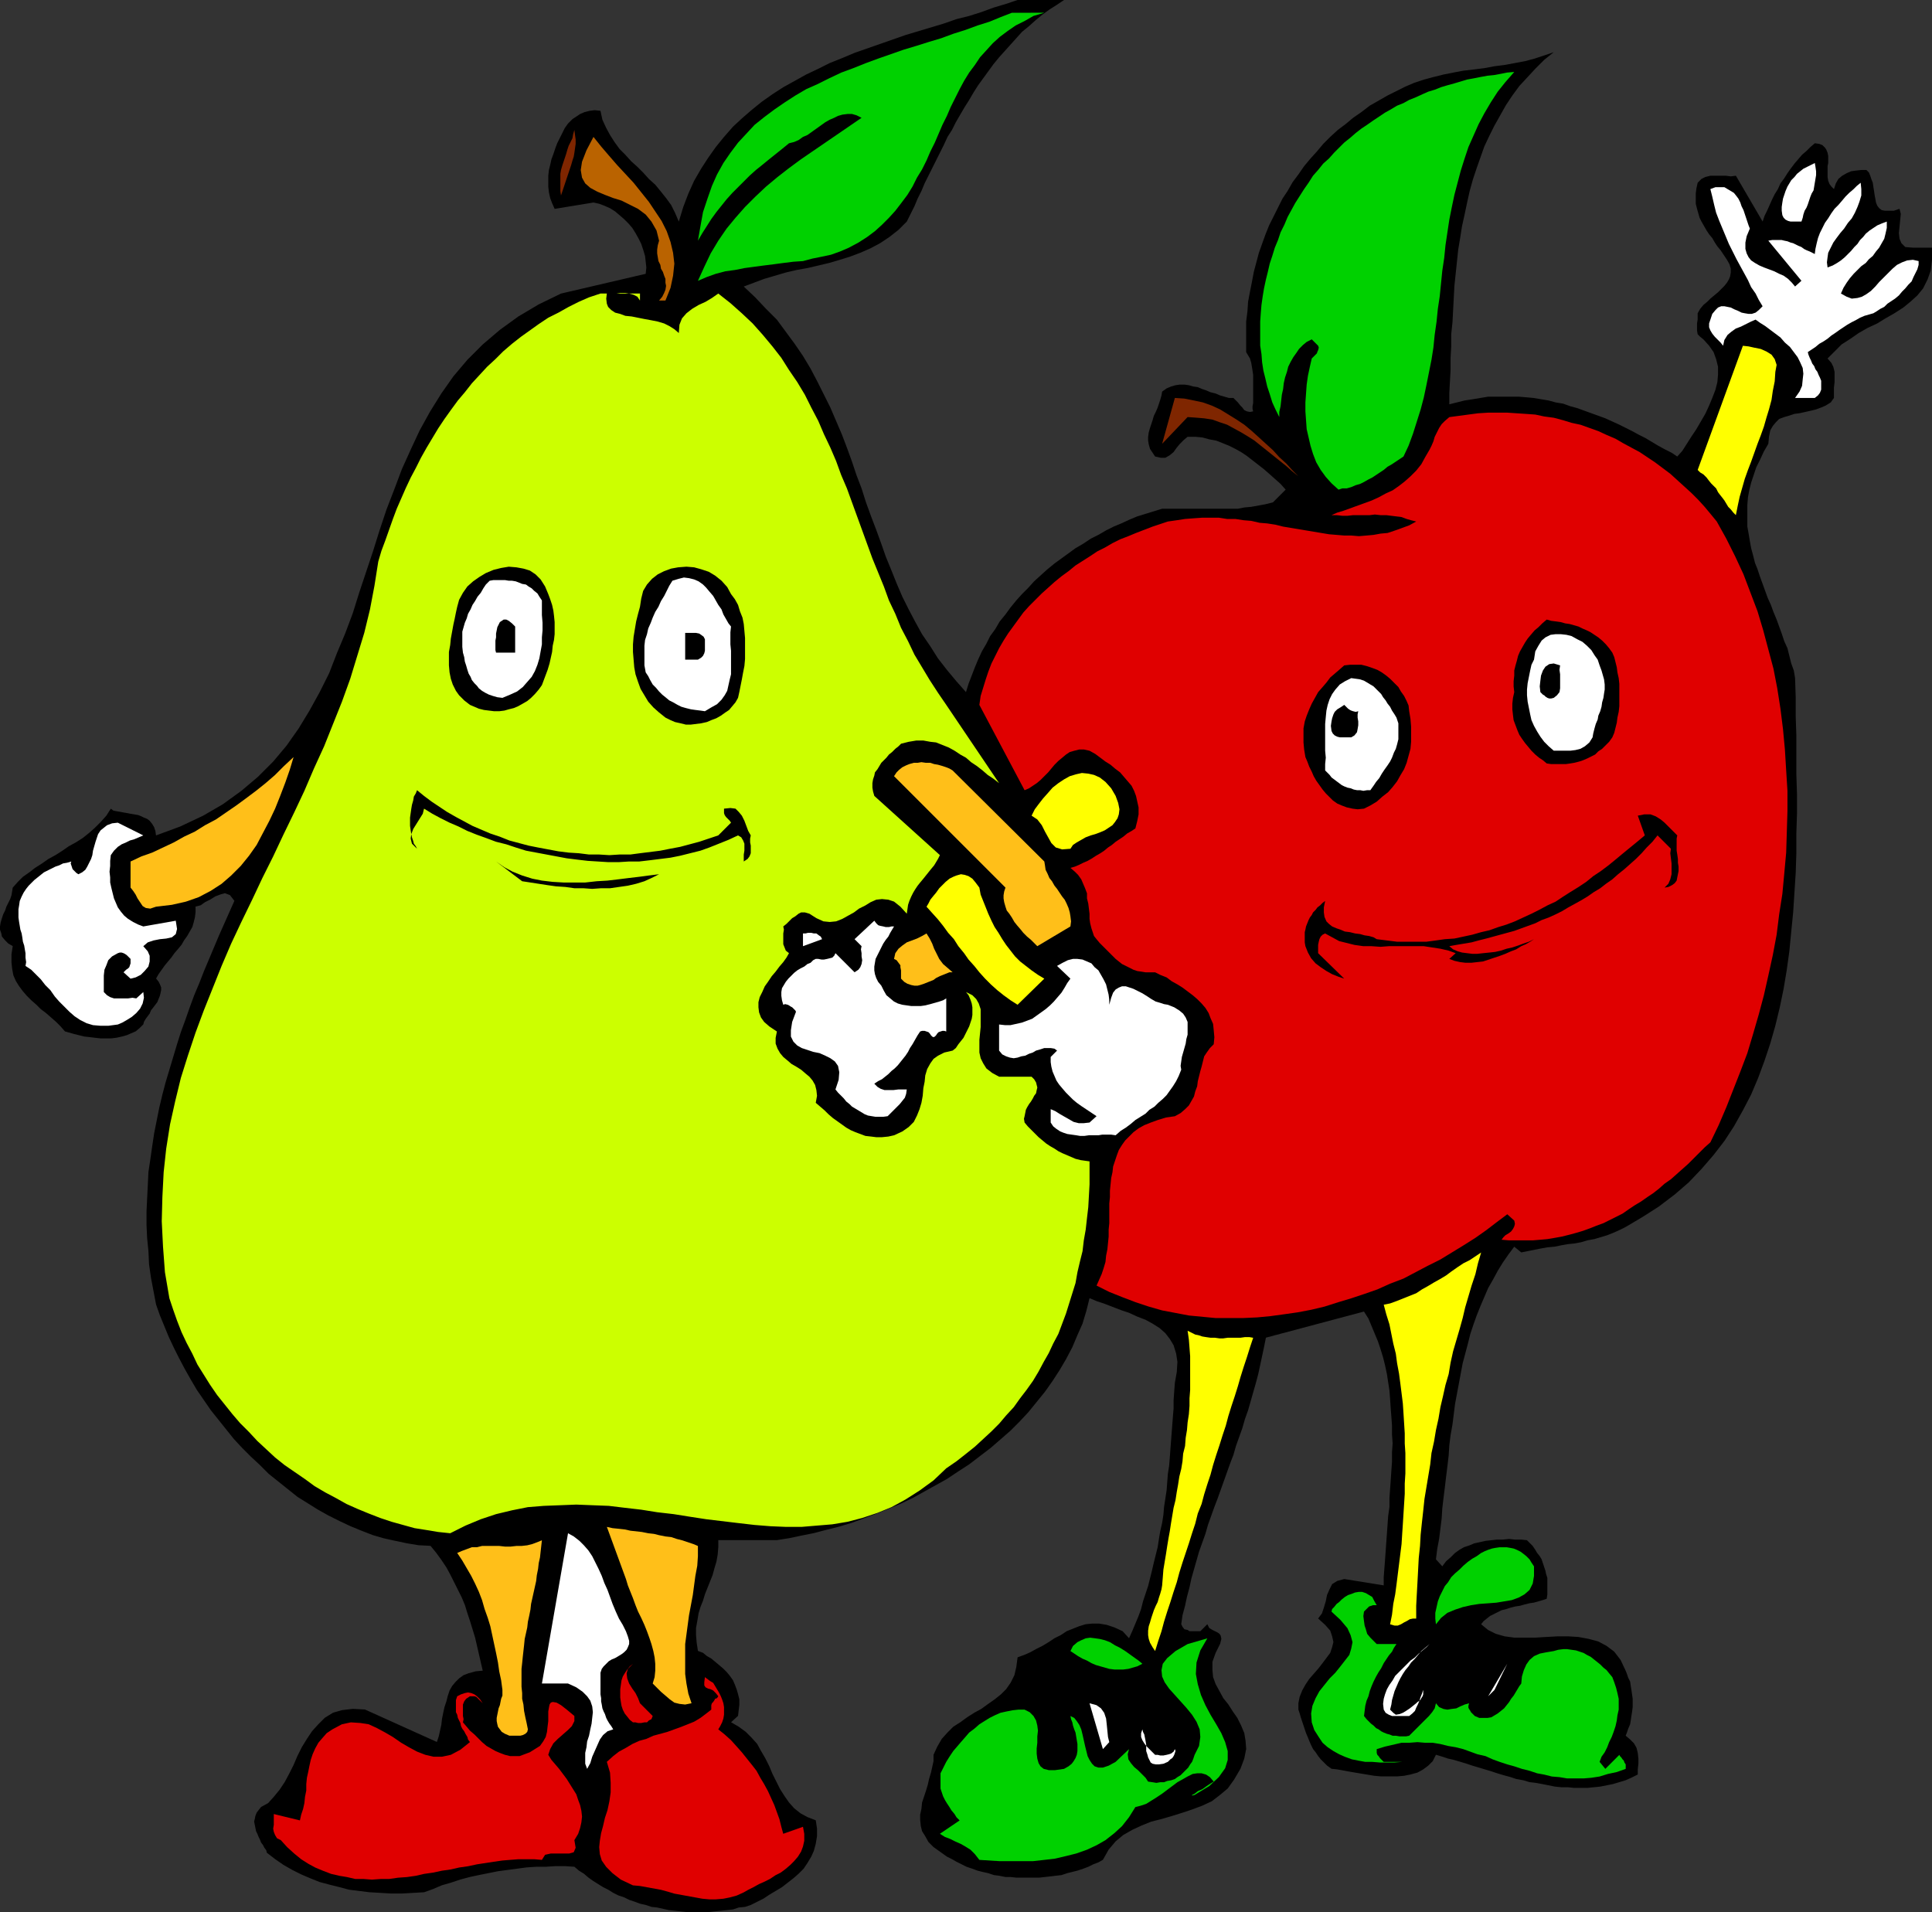
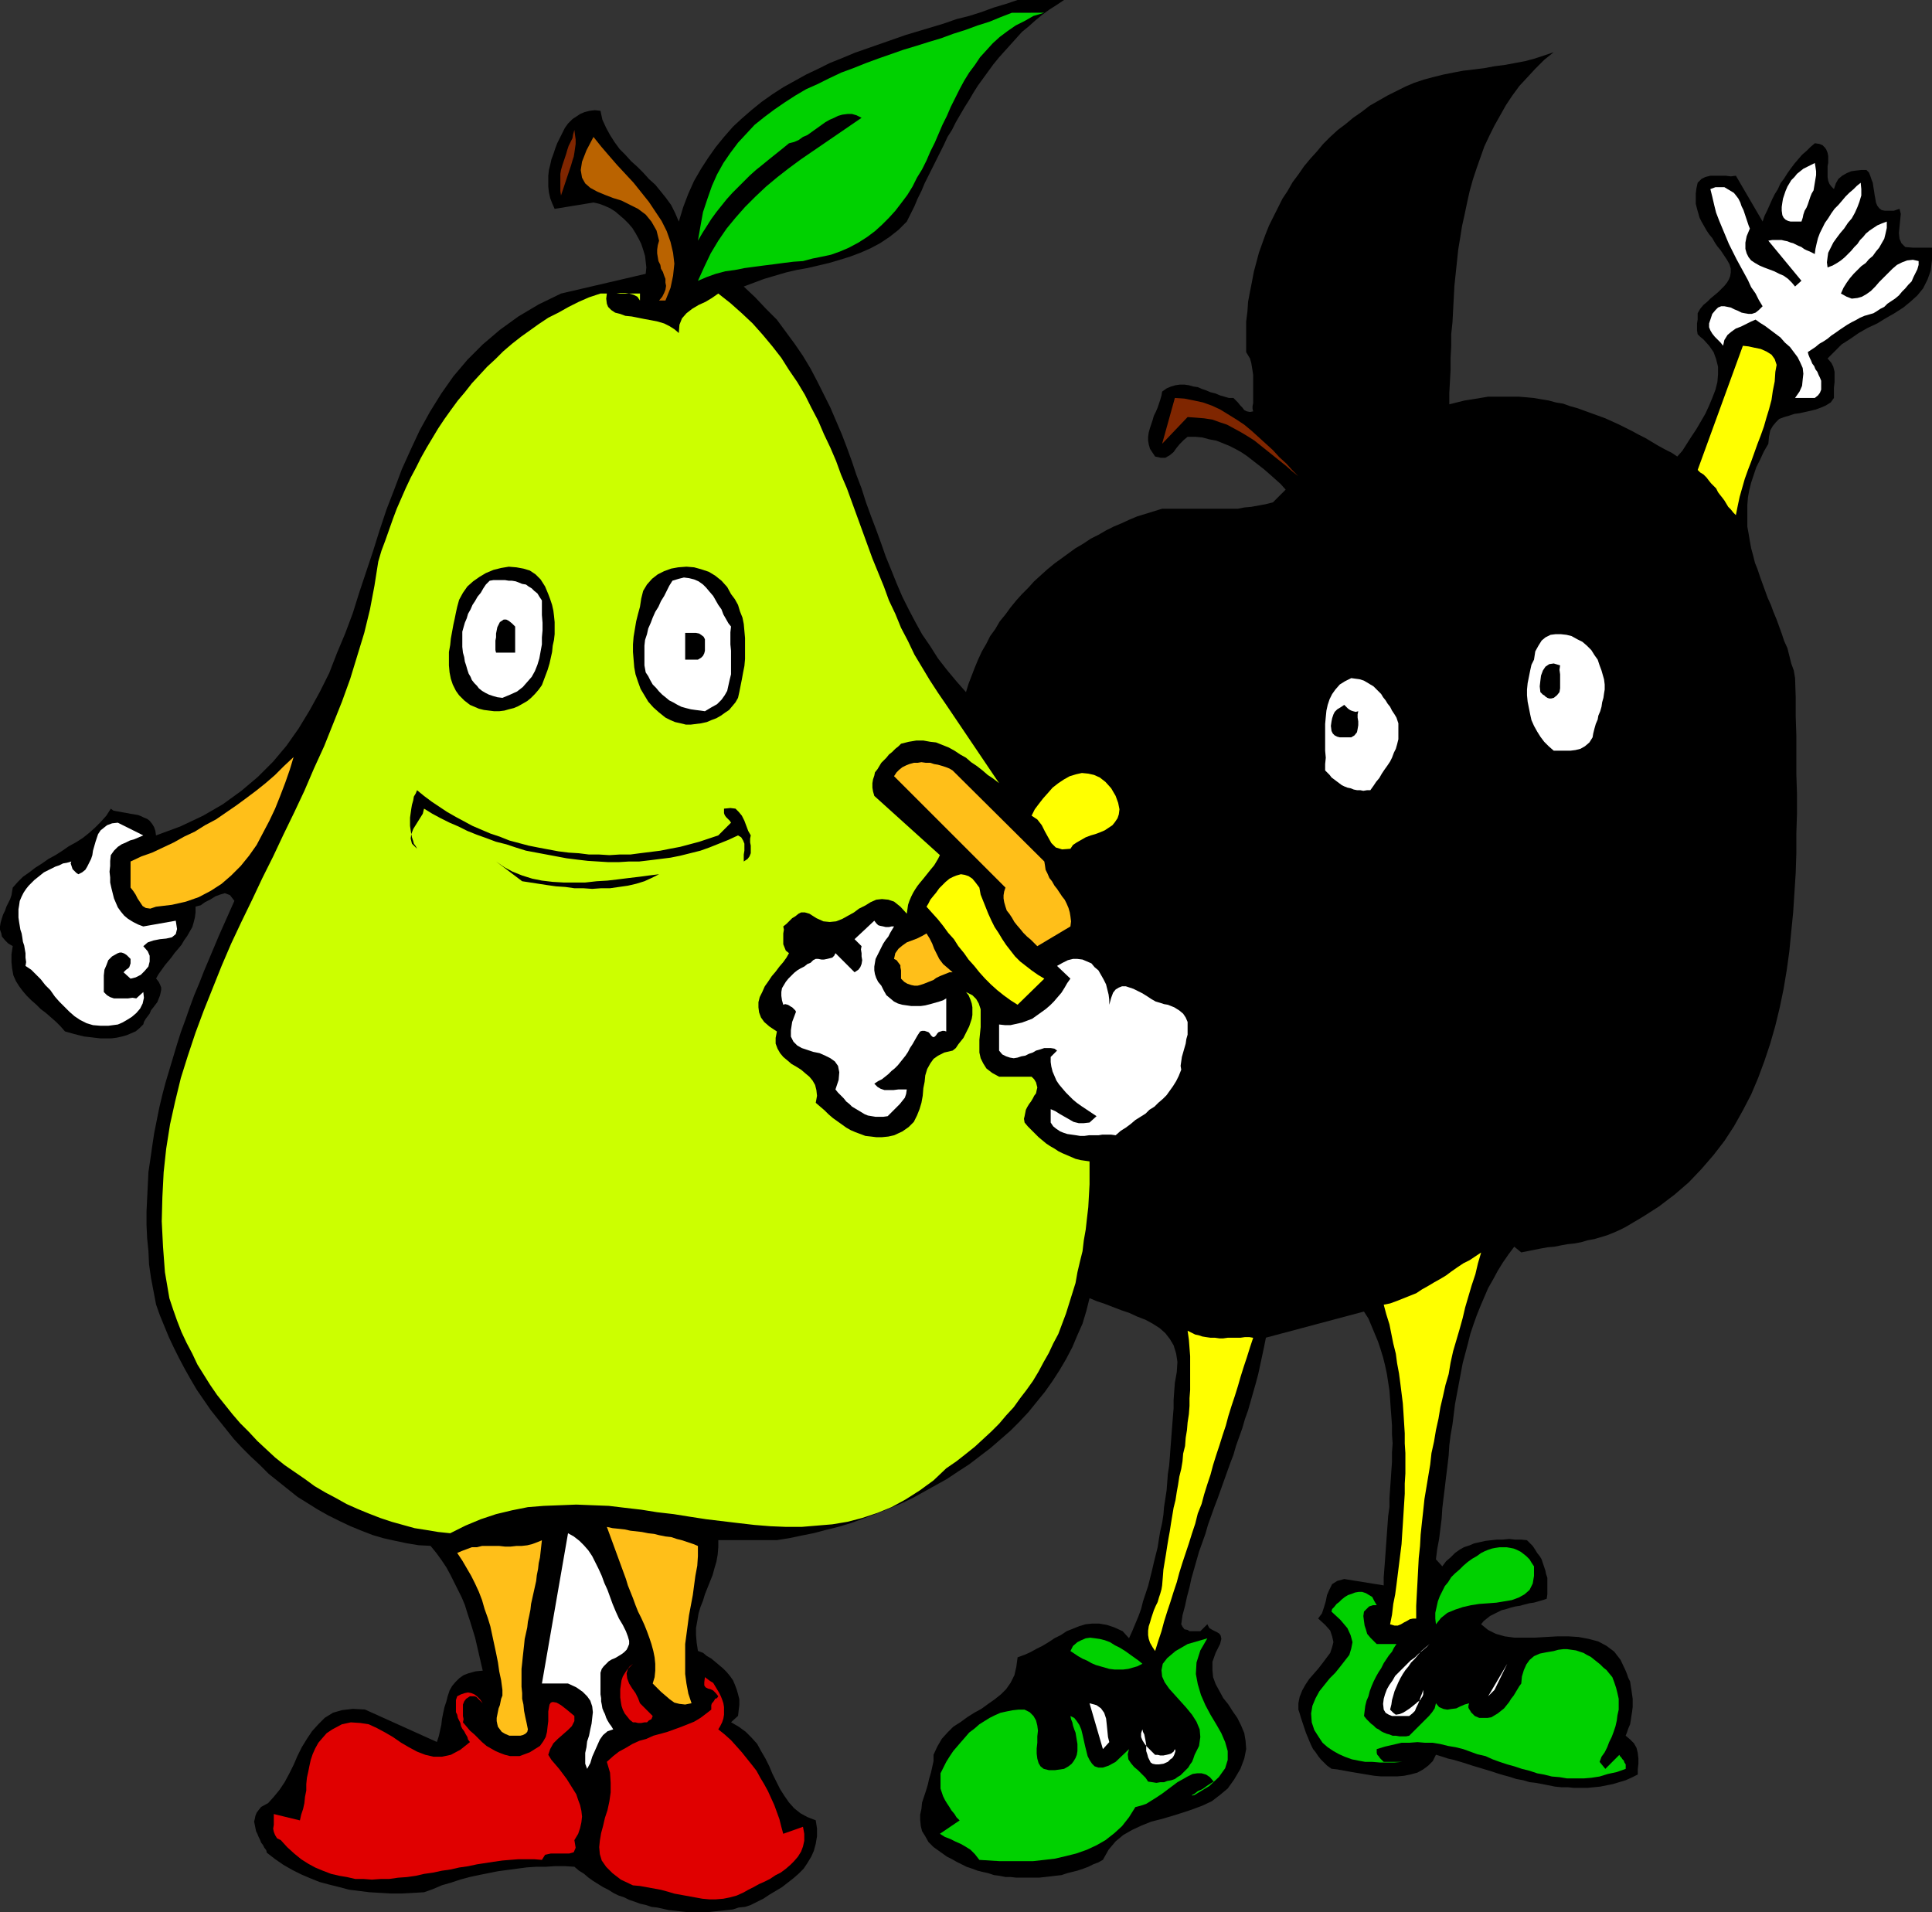
<svg xmlns="http://www.w3.org/2000/svg" xmlns:ns1="http://sodipodi.sourceforge.net/DTD/sodipodi-0.dtd" xmlns:ns2="http://www.inkscape.org/namespaces/inkscape" version="1.0" width="129.724mm" height="128.382mm" id="svg51" ns1:docname="Fruit Friends.wmf">
  <rect width="100%" height="100%" fill="#333333" stroke="none" />
  <ns1:namedview id="namedview51" pagecolor="#ffffff" bordercolor="#000000" borderopacity="0.25" ns2:showpageshadow="2" ns2:pageopacity="0.0" ns2:pagecheckerboard="0" ns2:deskcolor="#d1d1d1" ns2:document-units="mm" />
  <defs id="defs1">
    <pattern id="WMFhbasepattern" patternUnits="userSpaceOnUse" width="6" height="6" x="0" y="0" />
  </defs>
  <path style="fill:#000000;fill-opacity:1;fill-rule:evenodd;stroke:none" d="m 270.033,0 -1.939,1.293 -1.778,1.131 -1.778,1.293 -1.778,1.454 -1.616,1.454 -1.778,1.454 -1.454,1.616 -1.454,1.616 -1.454,1.616 -1.454,1.616 -1.454,1.777 -1.293,1.777 -1.293,1.777 -1.293,1.777 -1.131,1.777 -1.131,1.939 -1.131,1.777 -1.131,1.939 -1.131,1.939 -0.97,1.939 -1.131,1.777 -0.97,2.101 -0.97,1.939 -0.97,1.939 -0.97,1.939 -0.97,1.939 -0.97,1.939 -0.808,1.939 -0.97,1.939 -0.808,1.939 -0.97,1.939 -0.97,1.939 -2.101,2.101 -2.262,1.777 -2.424,1.616 -2.424,1.293 -2.586,1.131 -2.586,0.969 -2.586,0.808 -2.747,0.808 -2.747,0.646 -2.747,0.646 -2.747,0.485 -2.747,0.646 -2.747,0.808 -2.747,0.808 -2.586,0.969 -2.586,0.969 2.909,2.747 2.747,2.908 2.747,2.747 2.262,3.07 2.262,3.07 2.101,3.07 1.939,3.232 1.778,3.393 1.616,3.232 1.616,3.232 1.454,3.393 1.454,3.393 1.293,3.393 1.293,3.555 1.131,3.393 1.293,3.393 1.131,3.555 1.293,3.555 1.293,3.393 1.293,3.555 1.131,3.232 1.454,3.555 1.293,3.232 1.454,3.393 1.616,3.232 1.616,3.07 1.778,3.232 2.101,3.07 1.939,3.07 2.262,2.908 2.424,2.908 2.424,2.747 0.646,-2.101 0.808,-2.101 0.808,-2.101 0.808,-1.939 0.97,-2.101 1.131,-1.939 0.97,-1.939 1.293,-1.777 1.131,-1.939 1.454,-1.777 1.293,-1.777 1.454,-1.777 1.454,-1.616 1.616,-1.616 1.454,-1.616 1.778,-1.616 1.616,-1.454 1.778,-1.454 1.778,-1.293 1.778,-1.293 1.778,-1.293 1.939,-1.131 1.939,-1.293 1.939,-0.969 1.939,-1.131 1.939,-0.969 1.939,-0.808 2.101,-0.969 1.939,-0.808 2.101,-0.646 2.101,-0.646 2.101,-0.646 h 2.101 1.939 1.939 1.778 1.778 1.616 1.616 1.778 1.454 1.616 1.616 l 1.616,-0.323 1.778,-0.162 1.778,-0.323 1.778,-0.323 1.939,-0.485 3.232,-3.232 -1.293,-1.454 -1.454,-1.293 -1.454,-1.293 -1.293,-1.131 -1.454,-1.131 -1.454,-1.131 -1.454,-1.131 -1.454,-0.969 -1.454,-0.808 -1.616,-0.808 -1.616,-0.646 -1.616,-0.646 -1.778,-0.323 -1.778,-0.485 -1.778,-0.162 h -1.939 l -0.97,0.808 -0.97,0.969 -0.808,0.969 -0.808,1.131 -0.97,0.808 -1.131,0.646 h -1.131 l -1.454,-0.323 -0.646,-0.969 -0.646,-0.969 -0.323,-1.131 -0.162,-0.969 v -0.969 l 0.162,-1.131 0.323,-1.131 0.323,-0.969 0.323,-0.969 0.323,-1.131 0.485,-0.969 0.485,-1.131 0.323,-0.969 0.323,-0.969 0.323,-1.131 0.162,-0.969 1.131,-0.808 1.131,-0.485 1.131,-0.323 1.131,-0.162 h 1.131 l 1.131,0.162 1.131,0.323 1.131,0.162 1.131,0.485 0.97,0.323 1.131,0.485 1.293,0.323 1.131,0.485 1.131,0.323 1.131,0.323 h 1.131 l 0.646,0.646 0.485,0.485 0.646,0.808 0.485,0.485 0.485,0.646 0.646,0.323 0.808,0.162 0.808,-0.162 -0.162,-0.646 V 103.088 l 0.162,-0.808 v -0.969 -0.969 -0.969 -0.969 -1.131 -1.131 -0.969 l -0.162,-1.131 -0.162,-0.969 -0.162,-0.969 -0.323,-1.131 -0.485,-0.808 -0.485,-0.808 v -2.585 -2.585 -2.585 l 0.323,-2.585 0.162,-2.424 0.485,-2.585 0.485,-2.424 0.485,-2.585 0.646,-2.424 0.646,-2.424 0.808,-2.262 0.808,-2.262 0.97,-2.424 1.131,-2.262 1.131,-2.262 1.131,-2.262 1.293,-1.939 1.293,-2.262 1.454,-1.939 1.454,-2.101 1.616,-1.939 1.616,-1.777 1.616,-1.939 1.778,-1.777 1.939,-1.777 1.939,-1.454 1.939,-1.616 2.101,-1.454 2.101,-1.616 2.262,-1.293 2.262,-1.293 2.262,-1.131 2.262,-1.131 2.262,-0.969 2.424,-0.808 2.424,-0.646 2.586,-0.646 2.424,-0.485 2.586,-0.485 2.747,-0.323 2.586,-0.323 2.586,-0.485 2.586,-0.323 2.586,-0.485 2.586,-0.485 2.424,-0.646 2.424,-0.808 2.424,-0.808 -2.424,1.939 -2.262,2.262 -1.939,2.101 -2.101,2.262 -1.778,2.424 -1.616,2.424 -1.454,2.585 -1.454,2.585 -1.293,2.585 -1.293,2.747 -0.97,2.747 -0.97,2.747 -0.97,2.908 -0.808,2.908 -0.646,2.908 -0.646,3.07 -0.646,2.908 -0.485,3.07 -0.485,2.908 -0.323,3.07 -0.323,3.07 -0.323,3.07 -0.162,3.07 -0.162,3.07 -0.162,3.07 -0.323,3.07 v 3.07 l -0.162,2.908 v 3.07 l -0.162,2.908 -0.162,2.908 v 2.908 l 1.939,-0.485 1.939,-0.485 2.101,-0.323 1.939,-0.323 1.939,-0.323 h 1.939 1.939 1.939 1.939 l 1.939,0.162 1.778,0.162 1.939,0.323 1.939,0.323 1.778,0.485 1.939,0.323 1.778,0.646 1.778,0.485 1.778,0.646 1.778,0.646 1.778,0.646 1.778,0.646 1.778,0.808 1.778,0.808 1.616,0.808 1.616,0.808 1.778,0.969 1.616,0.808 1.616,0.969 1.616,0.969 1.778,0.969 1.616,0.808 1.454,0.969 1.293,-1.454 1.131,-1.777 1.131,-1.777 1.293,-1.939 1.131,-1.939 1.131,-1.939 0.97,-2.101 0.808,-1.939 0.808,-2.101 0.485,-1.939 0.162,-1.939 v -1.939 l -0.485,-1.939 -0.646,-1.777 -1.131,-1.616 -1.454,-1.616 -0.808,-0.646 -0.646,-0.646 -0.162,-0.969 v -0.808 -0.969 l 0.162,-0.969 v -0.808 -0.808 l 0.646,-1.131 0.808,-0.969 0.97,-0.808 0.808,-0.808 0.97,-0.808 0.97,-0.808 0.808,-0.808 0.808,-0.808 0.646,-0.808 0.485,-0.808 0.323,-0.808 0.162,-0.969 v -0.969 l -0.323,-1.131 -0.646,-1.131 -0.97,-1.454 -0.646,-0.969 -0.808,-0.969 -0.646,-0.969 -0.646,-1.131 -0.808,-0.969 -0.646,-0.969 -0.646,-1.131 -0.646,-1.131 -0.485,-0.969 -0.323,-1.131 -0.323,-1.131 -0.323,-1.293 v -1.293 -1.293 l 0.162,-1.293 0.323,-1.454 0.97,-0.969 0.97,-0.485 1.293,-0.323 h 1.293 1.293 1.293 l 1.293,0.162 1.293,-0.162 6.787,11.634 0.485,-1.454 0.646,-1.293 0.646,-1.454 0.646,-1.454 0.646,-1.293 0.808,-1.293 0.646,-1.454 0.97,-1.293 0.808,-1.293 0.808,-1.131 0.97,-1.293 0.97,-1.131 0.97,-1.131 1.131,-0.969 0.97,-0.969 1.131,-0.969 1.131,0.162 0.808,0.323 0.646,0.646 0.323,0.485 0.323,0.808 0.162,0.808 v 0.808 0.969 l -0.162,0.808 v 0.969 0.969 0.808 l 0.162,0.969 0.323,0.808 0.485,0.646 0.646,0.646 0.485,-1.454 0.646,-1.131 0.97,-0.808 1.131,-0.646 1.131,-0.485 1.131,-0.162 1.454,-0.162 h 1.293 l 0.646,0.646 0.323,0.808 0.323,0.969 0.323,0.808 0.162,1.131 0.162,0.969 0.162,1.131 0.162,0.808 0.162,0.969 0.323,0.808 0.485,0.646 0.646,0.485 0.808,0.162 h 0.97 1.293 l 1.454,-0.485 0.323,1.293 -0.162,1.616 -0.162,1.616 -0.162,1.616 0.162,1.454 0.485,1.131 0.97,0.969 1.939,0.162 h 4.848 v 3.07 l -0.323,2.747 -0.808,2.262 -1.131,2.262 -1.454,1.777 -1.778,1.616 -1.778,1.454 -2.262,1.454 -2.262,1.293 -2.101,1.293 -2.424,1.131 -2.262,1.293 -2.101,1.454 -2.262,1.454 -1.778,1.777 -1.778,1.777 0.97,1.131 0.485,0.969 0.323,1.293 v 1.293 1.293 l -0.162,1.454 v 1.293 1.293 l -0.808,1.131 -1.293,0.808 -1.131,0.485 -1.293,0.485 -1.293,0.323 -1.454,0.323 -1.454,0.323 -1.293,0.162 -1.454,0.485 -1.131,0.323 -1.293,0.485 -0.808,0.808 -0.808,0.969 -0.646,1.131 -0.323,1.616 -0.162,1.777 -1.131,1.939 -0.97,2.101 -0.97,1.939 -0.646,1.939 -0.646,1.939 -0.485,1.939 -0.323,1.777 -0.162,1.939 v 1.939 1.777 1.777 l 0.323,1.777 0.323,1.939 0.323,1.777 0.485,1.777 0.485,1.939 0.646,1.616 0.646,1.939 0.646,1.777 0.646,1.777 0.646,1.777 0.808,1.777 0.646,1.777 0.808,1.939 0.646,1.777 0.646,1.777 0.646,1.939 0.808,1.777 0.485,1.939 0.485,1.939 0.646,1.777 0.323,1.939 0.162,4.847 v 4.847 l 0.162,4.847 v 4.847 5.009 l 0.162,5.009 v 5.009 l -0.162,5.009 v 5.009 l -0.162,5.009 -0.323,5.009 -0.323,5.009 -0.485,4.847 -0.485,5.009 -0.646,4.686 -0.808,4.847 -0.97,4.686 -1.131,4.686 -1.293,4.524 -1.454,4.363 -1.616,4.363 -1.778,4.201 -2.101,4.039 -2.262,4.04 -2.424,3.716 -2.747,3.555 -3.07,3.555 -3.232,3.393 -3.555,3.07 -4.04,3.07 -4.04,2.585 -4.363,2.585 -1.616,0.808 -1.454,0.646 -1.616,0.646 -1.616,0.485 -1.616,0.485 -1.778,0.323 -1.616,0.485 -1.778,0.323 -1.616,0.162 -1.778,0.323 -1.616,0.323 -1.778,0.162 -1.778,0.323 -1.616,0.323 -1.616,0.323 -1.616,0.323 -1.778,-1.454 -1.454,1.939 -1.454,2.101 -1.293,2.101 -1.131,2.101 -1.293,2.262 -0.97,2.262 -0.97,2.262 -0.97,2.424 -0.808,2.262 -0.808,2.424 -0.646,2.585 -0.646,2.424 -0.646,2.424 -0.485,2.585 -0.485,2.585 -0.485,2.585 -0.485,2.585 -0.323,2.585 -0.323,2.585 -0.485,2.747 -0.323,2.585 -0.162,2.585 -0.323,2.747 -0.323,2.585 -0.323,2.747 -0.323,2.585 -0.323,2.747 -0.162,2.585 -0.323,2.585 -0.323,2.585 -0.485,2.585 -0.323,2.585 1.616,1.777 0.97,-1.293 1.131,-0.969 1.131,-1.131 1.131,-0.808 1.131,-0.646 1.454,-0.485 1.131,-0.485 1.454,-0.323 1.454,-0.323 1.454,-0.162 1.454,-0.162 h 1.454 l 1.616,-0.162 1.454,0.162 h 1.616 l 1.454,0.162 0.808,0.808 0.646,0.646 0.646,0.969 0.485,0.808 0.646,0.808 0.485,0.808 0.323,0.969 0.323,0.969 0.323,0.969 0.162,0.808 0.323,0.969 v 1.131 0.969 0.969 1.131 l -0.162,1.131 -0.97,0.323 -1.131,0.323 -1.131,0.323 -1.131,0.162 -1.293,0.323 -1.131,0.323 -1.131,0.162 -1.293,0.323 -0.97,0.323 -1.293,0.323 -0.97,0.485 -0.97,0.485 -0.97,0.485 -0.808,0.646 -0.808,0.646 -0.646,0.808 1.778,1.454 1.939,0.969 2.262,0.646 2.424,0.323 h 2.586 2.747 l 2.747,-0.162 2.909,-0.162 h 2.747 l 2.586,0.162 2.586,0.485 2.424,0.646 2.101,1.131 1.939,1.454 1.616,2.101 1.293,2.747 0.323,0.808 0.323,0.969 0.485,0.969 0.162,1.131 0.162,0.969 0.162,1.131 0.162,1.131 v 1.131 0.969 l -0.162,1.293 -0.162,0.969 -0.162,1.131 -0.162,0.969 -0.485,1.131 -0.323,0.969 -0.323,0.808 1.131,0.969 0.97,0.969 0.646,1.131 0.323,1.293 0.162,1.454 v 1.293 l -0.162,1.454 v 1.293 l -1.616,0.808 -1.454,0.646 -1.616,0.485 -1.616,0.485 -1.616,0.323 -1.616,0.323 -1.616,0.162 -1.616,0.162 h -1.778 -1.616 l -1.616,-0.162 h -1.616 l -1.616,-0.162 -1.616,-0.323 -1.616,-0.323 -1.778,-0.323 -1.454,-0.162 -1.616,-0.485 -1.778,-0.323 -1.454,-0.485 -1.778,-0.485 -1.616,-0.485 -1.454,-0.485 -1.616,-0.485 -1.616,-0.485 -1.616,-0.485 -1.454,-0.485 -1.616,-0.485 -1.616,-0.485 -1.454,-0.323 -1.454,-0.485 -1.616,-0.485 -0.808,1.616 -1.131,1.131 -1.293,0.969 -1.454,0.808 -1.778,0.485 -1.616,0.323 -1.778,0.162 h -1.939 -2.101 l -1.778,-0.162 -1.939,-0.323 -1.939,-0.323 -1.939,-0.323 -1.778,-0.323 -1.778,-0.323 -1.454,-0.162 -1.131,-0.808 -0.808,-0.808 -0.808,-0.808 -0.646,-0.808 -0.646,-0.969 -0.646,-0.808 -0.485,-0.969 -0.485,-1.131 -0.323,-0.808 -0.485,-1.131 -0.323,-0.969 -0.323,-0.969 -0.323,-0.969 -0.323,-0.969 -0.323,-1.131 -0.323,-0.969 v -1.616 l 0.323,-1.616 0.646,-1.616 0.808,-1.454 0.97,-1.454 1.131,-1.293 1.131,-1.293 1.131,-1.454 0.97,-1.293 0.97,-1.293 0.485,-1.454 0.323,-1.293 -0.323,-1.454 -0.485,-1.454 -1.293,-1.454 -1.778,-1.616 0.97,-1.293 0.485,-1.454 0.485,-1.616 0.323,-1.616 0.646,-1.454 0.646,-1.293 1.293,-0.808 1.778,-0.485 10.019,1.616 v -2.101 l 0.162,-2.101 0.162,-2.101 0.162,-2.262 0.162,-2.262 0.162,-2.262 0.162,-2.262 0.162,-2.262 0.323,-2.262 v -2.262 l 0.162,-2.262 0.162,-2.262 0.162,-2.424 0.162,-2.262 v -2.424 l 0.162,-2.262 -0.162,-2.262 v -2.262 l -0.162,-2.262 -0.162,-2.101 -0.162,-2.424 -0.162,-2.101 -0.323,-2.101 -0.323,-2.101 -0.485,-2.262 -0.485,-1.939 -0.646,-2.101 -0.646,-1.939 -0.808,-1.939 -0.808,-1.939 -0.808,-1.939 -1.131,-1.777 -24.886,6.625 -0.485,2.424 -0.485,2.262 -0.485,2.262 -0.485,2.262 -0.646,2.424 -0.646,2.262 -0.646,2.262 -0.646,2.262 -0.808,2.262 -0.646,2.262 -0.808,2.262 -0.808,2.262 -0.646,2.262 -0.808,2.101 -0.808,2.262 -0.808,2.262 -0.808,2.262 -0.808,2.262 -0.808,2.101 -0.808,2.262 -0.808,2.262 -0.646,2.262 -0.808,2.262 -0.808,2.262 -0.646,2.262 -0.646,2.262 -0.646,2.262 -0.485,2.262 -0.646,2.424 -0.485,2.262 -0.646,2.424 -0.323,2.262 0.323,0.646 0.485,0.646 0.808,0.162 0.485,0.323 h 0.808 0.646 0.808 0.485 l 1.778,-1.777 0.485,0.969 0.808,0.485 0.646,0.323 0.646,0.323 0.485,0.323 0.323,0.485 0.162,0.808 -0.323,1.293 -1.131,2.262 -0.808,2.262 v 2.101 l 0.162,1.777 0.646,1.777 0.97,1.777 0.97,1.777 1.293,1.616 1.131,1.777 1.131,1.616 0.97,1.939 0.808,1.939 0.323,1.939 0.162,2.101 -0.485,2.424 -0.97,2.585 -1.616,2.747 -1.616,2.262 -1.939,1.616 -2.101,1.616 -2.424,1.131 -2.586,0.969 -2.424,0.808 -2.586,0.808 -2.747,0.808 -2.586,0.646 -2.424,0.969 -2.424,1.131 -2.262,1.293 -1.939,1.616 -1.778,2.101 -1.454,2.585 -1.131,0.646 -1.293,0.485 -1.293,0.646 -1.293,0.485 -1.454,0.485 -1.293,0.323 -1.293,0.323 -1.454,0.485 -1.454,0.162 -1.293,0.162 -1.454,0.162 -1.454,0.162 h -1.454 -1.454 -1.454 -1.454 l -1.454,-0.162 h -1.293 l -1.616,-0.323 -1.293,-0.162 -1.454,-0.485 -1.454,-0.323 -1.293,-0.323 -1.293,-0.485 -1.454,-0.485 -1.293,-0.646 -1.293,-0.646 -1.131,-0.646 -1.293,-0.646 -1.131,-0.808 -1.131,-0.808 -1.131,-0.808 -1.293,-1.293 -0.808,-1.454 -0.808,-1.293 -0.323,-1.293 -0.162,-1.616 v -1.293 l 0.323,-1.454 0.162,-1.616 0.485,-1.454 0.485,-1.454 0.485,-1.616 0.323,-1.454 0.485,-1.616 0.323,-1.454 0.323,-1.454 v -1.616 l 0.97,-2.101 1.131,-1.939 1.454,-1.616 1.454,-1.454 1.778,-1.131 1.778,-1.293 1.778,-1.131 1.778,-0.969 1.778,-1.293 1.616,-1.131 1.616,-1.293 1.293,-1.293 1.131,-1.616 0.97,-1.939 0.485,-2.101 0.323,-2.424 1.778,-0.646 1.454,-0.646 1.454,-0.808 1.616,-0.808 1.616,-0.969 1.454,-0.969 1.616,-0.808 1.454,-0.969 1.616,-0.646 1.616,-0.646 1.616,-0.485 1.616,-0.162 h 1.778 l 1.939,0.323 1.939,0.646 2.101,0.969 1.616,1.777 0.808,-1.777 0.808,-1.939 0.808,-1.939 0.646,-1.777 0.485,-1.939 0.646,-1.939 0.646,-1.939 0.485,-1.939 0.485,-1.939 0.485,-2.101 0.485,-1.939 0.485,-1.939 0.323,-2.101 0.323,-1.939 0.485,-2.101 0.323,-2.101 0.162,-1.939 0.323,-2.101 0.323,-2.101 0.162,-2.101 0.162,-2.101 0.323,-2.101 0.162,-1.939 0.162,-2.262 0.162,-2.101 0.162,-2.101 0.162,-2.101 0.162,-2.101 0.162,-1.939 v -2.101 l 0.162,-2.262 0.162,-2.101 0.485,-2.747 0.162,-2.585 -0.323,-2.101 -0.646,-2.101 -0.97,-1.616 -1.131,-1.454 -1.454,-1.293 -1.778,-1.131 -1.778,-0.969 -2.101,-0.808 -2.101,-0.969 -1.939,-0.646 -2.101,-0.808 -2.101,-0.808 -1.939,-0.646 -1.939,-0.808 -0.808,3.232 -0.97,3.232 -1.293,2.908 -1.293,3.07 -1.616,3.07 -1.616,2.747 -1.778,2.747 -1.939,2.747 -2.101,2.585 -2.101,2.585 -2.262,2.424 -2.262,2.262 -2.586,2.262 -2.424,2.101 -2.747,2.101 -2.747,2.101 -2.747,1.777 -2.909,1.939 -2.909,1.616 -2.909,1.616 -2.909,1.616 -3.07,1.454 -3.07,1.293 -3.232,1.293 -3.07,1.131 -3.07,1.131 -3.232,0.969 -3.232,0.808 -3.07,0.808 -3.232,0.646 -3.07,0.646 -3.07,0.485 h -14.867 v 1.777 l -0.162,1.939 -0.323,1.777 -0.485,1.616 -0.485,1.777 -0.646,1.616 -0.646,1.616 -0.646,1.616 -0.485,1.616 -0.646,1.616 -0.485,1.616 -0.323,1.939 -0.323,1.777 v 1.777 l 0.162,1.939 0.323,2.101 1.293,0.485 0.97,0.808 1.131,0.646 0.97,0.808 0.97,0.808 1.131,0.969 0.808,0.808 0.808,0.969 0.808,1.131 0.485,1.131 0.485,1.293 0.323,1.131 0.323,1.293 v 1.454 l -0.162,1.293 -0.162,1.454 -1.778,1.616 1.939,1.131 1.778,1.293 1.454,1.454 1.454,1.616 0.97,1.777 1.131,1.939 0.97,1.939 0.808,1.939 0.97,1.939 0.97,1.939 1.131,1.777 1.131,1.616 1.293,1.454 1.616,1.293 1.778,0.969 2.101,0.808 0.323,2.101 v 1.939 l -0.323,1.939 -0.485,1.777 -0.646,1.454 -0.97,1.616 -0.97,1.454 -1.293,1.293 -1.293,1.131 -1.454,1.131 -1.454,1.131 -1.616,0.969 -1.616,0.969 -1.454,0.969 -1.616,0.808 -1.616,0.808 -1.454,0.485 -1.616,0.162 -1.454,0.485 -1.454,0.162 -1.454,0.162 -1.616,0.162 -1.454,0.162 h -1.454 -1.454 -1.616 -1.454 l -1.454,-0.162 -1.454,-0.162 -1.454,-0.162 -1.454,-0.323 -1.454,-0.323 -1.454,-0.162 -1.454,-0.485 -1.454,-0.323 -1.293,-0.485 -1.454,-0.485 -1.293,-0.646 -1.454,-0.485 -1.293,-0.646 -1.293,-0.808 -1.293,-0.646 -1.293,-0.808 -1.293,-0.808 -1.131,-0.808 -1.131,-0.969 -1.293,-0.808 -1.131,-0.969 -2.424,-0.162 h -2.424 l -2.424,0.162 h -2.424 l -2.424,0.162 -2.424,0.323 -2.424,0.323 -2.424,0.323 -2.424,0.485 -2.424,0.485 -2.262,0.485 -2.424,0.646 -2.424,0.808 -2.262,0.646 -2.262,0.969 -2.262,0.808 -2.747,0.162 -2.909,0.162 h -2.747 l -2.747,-0.162 -2.747,-0.162 -2.586,-0.323 -2.586,-0.323 -2.424,-0.646 -2.586,-0.646 -2.424,-0.646 -2.424,-0.969 -2.262,-0.969 -2.262,-1.131 -2.262,-1.293 -2.101,-1.454 -2.101,-1.616 -0.162,-0.646 -0.485,-0.646 -0.323,-0.646 -0.485,-0.646 -0.323,-0.808 -0.323,-0.646 -0.323,-0.808 -0.323,-0.646 -0.162,-0.808 -0.162,-0.808 -0.162,-0.808 0.162,-0.646 0.162,-0.808 0.323,-0.808 0.485,-0.646 0.646,-0.808 1.778,-0.969 1.454,-1.616 1.454,-1.777 1.293,-1.939 1.131,-2.101 1.131,-2.262 0.97,-2.262 1.131,-2.262 1.293,-2.101 1.293,-1.939 1.616,-1.777 1.616,-1.616 2.101,-1.293 2.262,-0.646 2.747,-0.323 3.07,0.162 18.261,8.241 0.485,-1.454 0.323,-1.454 0.323,-1.454 0.162,-1.454 0.323,-1.616 0.323,-1.454 0.485,-1.454 0.323,-1.293 0.485,-1.454 0.646,-1.131 0.808,-0.969 0.97,-0.969 1.131,-0.808 1.293,-0.485 1.778,-0.485 1.778,-0.162 -0.485,-2.101 -0.485,-2.101 -0.485,-2.101 -0.485,-2.101 -0.646,-2.101 -0.646,-2.101 -0.646,-1.939 -0.646,-2.101 -0.808,-1.939 -0.97,-1.939 -0.97,-1.939 -0.97,-1.939 -0.97,-1.777 -1.293,-1.939 -1.293,-1.777 -1.454,-1.777 -3.07,-0.162 -2.909,-0.485 -3.07,-0.646 -2.909,-0.646 -2.747,-0.808 -2.909,-1.131 -2.747,-1.131 -2.747,-1.293 -2.909,-1.454 -2.586,-1.454 -2.586,-1.616 -2.586,-1.616 -2.424,-1.939 -2.424,-1.939 -2.424,-1.939 -2.262,-2.262 -2.262,-2.101 -2.262,-2.262 -2.101,-2.262 -1.939,-2.424 -1.939,-2.424 -1.939,-2.424 -1.778,-2.585 -1.778,-2.585 -1.616,-2.747 -1.454,-2.585 -1.454,-2.747 -1.293,-2.585 -1.293,-2.747 -1.131,-2.747 -1.131,-2.747 -0.97,-2.747 -0.646,-3.393 -0.646,-3.393 -0.485,-3.393 -0.162,-3.393 -0.323,-3.232 -0.162,-3.393 v -3.393 l 0.162,-3.393 0.162,-3.232 0.162,-3.393 0.485,-3.232 0.485,-3.393 0.485,-3.232 0.646,-3.232 0.646,-3.232 0.808,-3.393 0.808,-3.07 0.97,-3.232 0.97,-3.232 0.97,-3.232 0.97,-3.07 1.131,-3.07 1.131,-3.232 1.131,-3.07 1.293,-3.07 1.131,-2.908 1.293,-3.07 1.293,-3.07 1.293,-3.07 1.293,-2.908 1.293,-2.908 1.293,-2.908 -1.131,-1.454 -1.293,-0.485 -1.131,0.323 -1.293,0.485 -1.293,0.808 -1.293,0.646 -1.131,0.808 -1.293,0.323 v 1.454 l -0.162,1.293 -0.323,1.293 -0.323,1.131 -0.646,1.131 -0.646,1.131 -0.808,1.131 -0.646,1.131 -0.808,0.969 -0.97,1.131 -0.808,1.131 -0.808,0.969 -0.808,0.969 -0.808,1.131 -0.808,1.131 -0.646,1.131 0.646,0.808 0.323,0.646 0.323,0.808 v 0.646 l -0.162,0.808 -0.162,0.646 -0.323,0.808 -0.323,0.808 -0.485,0.646 -0.485,0.646 -0.646,0.808 -0.323,0.808 -0.485,0.646 -0.485,0.646 -0.485,0.808 -0.162,0.646 -0.97,0.969 -0.97,0.808 -1.131,0.485 -1.131,0.485 -1.131,0.323 -1.454,0.323 -1.293,0.162 H 26.987 25.533 l -1.454,-0.162 -1.293,-0.162 -1.454,-0.162 -1.293,-0.323 -1.293,-0.323 -1.131,-0.323 -1.131,-0.323 -1.131,-1.293 -1.131,-1.131 -1.293,-1.131 -1.293,-1.131 -1.293,-0.969 -1.131,-1.131 -1.293,-1.131 -1.131,-1.131 -0.97,-1.131 -0.97,-1.293 -0.808,-1.293 -0.646,-1.454 -0.323,-1.777 -0.162,-1.616 v -1.939 l 0.323,-2.101 -1.131,-0.646 -0.808,-0.808 -0.808,-0.969 -0.162,-0.808 L 0,235.907 v -0.808 l 0.162,-0.969 0.323,-1.131 0.323,-0.969 0.485,-0.969 0.323,-0.969 0.485,-0.969 0.485,-0.969 0.323,-0.969 0.162,-0.969 0.162,-0.969 1.293,-1.454 1.293,-1.293 1.616,-1.131 1.454,-1.131 1.778,-1.131 1.616,-1.131 1.778,-0.969 1.778,-1.131 1.616,-1.131 1.778,-0.969 1.778,-1.131 1.616,-1.293 1.454,-1.293 1.454,-1.454 1.454,-1.616 1.131,-1.777 0.646,0.485 0.808,0.162 0.97,0.162 0.808,0.162 0.97,0.162 0.808,0.162 0.97,0.162 0.97,0.162 0.808,0.323 0.646,0.323 0.808,0.323 0.646,0.485 0.646,0.808 0.485,0.808 0.323,0.969 0.162,1.131 6.141,-2.262 5.818,-2.747 5.01,-2.908 4.686,-3.393 4.202,-3.555 3.878,-3.878 3.394,-4.04 3.07,-4.363 2.747,-4.524 2.586,-4.686 2.424,-4.847 1.939,-5.009 2.101,-5.009 1.939,-5.171 1.616,-5.171 1.778,-5.332 1.778,-5.332 1.616,-5.171 1.778,-5.332 1.939,-5.009 1.939,-5.171 2.262,-5.009 2.262,-4.847 2.586,-4.686 2.909,-4.686 3.07,-4.363 3.555,-4.201 3.878,-3.878 4.363,-3.716 4.686,-3.393 5.171,-3.07 5.656,-2.747 21.493,-5.009 0.162,-1.616 -0.162,-1.454 -0.162,-1.454 -0.485,-1.616 -0.485,-1.454 -0.646,-1.293 -0.808,-1.454 -0.808,-1.293 -0.97,-1.131 -1.131,-1.131 -1.131,-0.969 -1.131,-0.969 -1.293,-0.808 -1.454,-0.646 -1.293,-0.485 -1.454,-0.323 -9.858,1.616 -0.646,-1.454 -0.485,-1.293 -0.323,-1.454 -0.162,-1.454 v -1.293 -1.454 l 0.162,-1.454 0.323,-1.293 0.323,-1.454 0.485,-1.293 0.485,-1.454 0.485,-1.293 0.646,-1.293 0.646,-1.293 0.646,-1.293 0.808,-1.131 0.485,-0.485 0.646,-0.646 0.97,-0.646 0.97,-0.646 1.131,-0.485 1.293,-0.323 1.293,-0.162 1.454,0.162 0.485,2.262 0.97,2.101 0.97,1.777 1.131,1.777 1.293,1.777 1.454,1.454 1.454,1.616 1.616,1.454 1.454,1.454 1.454,1.616 1.616,1.454 1.454,1.777 1.293,1.616 1.293,1.777 0.97,1.939 0.97,2.262 1.131,-3.716 1.293,-3.393 1.454,-3.232 1.778,-3.07 1.778,-2.747 1.939,-2.747 2.101,-2.585 2.262,-2.585 2.262,-2.101 2.424,-2.101 2.586,-2.101 2.747,-1.939 2.747,-1.777 2.909,-1.616 2.909,-1.616 3.07,-1.454 2.909,-1.454 3.232,-1.293 3.07,-1.293 3.232,-1.131 3.232,-1.131 3.232,-1.131 3.232,-1.131 3.232,-0.969 3.232,-0.969 3.232,-0.969 3.232,-1.131 3.232,-0.808 3.07,-0.969 3.07,-1.131 3.232,-0.969 L 258.237,0 Z" id="path1" />
  <path style="fill:#00d100;fill-opacity:1;fill-rule:evenodd;stroke:none" d="m 265.024,3.232 -2.747,0.808 -2.262,1.293 -2.262,1.131 -2.101,1.454 -1.939,1.454 -1.778,1.616 -1.616,1.777 -1.616,1.777 -1.293,1.939 -1.454,1.939 -1.293,2.101 -1.131,2.101 -1.131,2.262 -1.131,2.262 -0.97,2.262 -1.131,2.262 -0.97,2.262 -0.97,2.262 -1.131,2.262 -0.97,2.262 -1.131,2.262 -1.293,2.101 -1.131,2.262 -1.293,2.101 -1.454,1.939 -1.616,2.101 -1.616,1.777 -1.778,1.777 -1.778,1.616 -1.939,1.454 -2.262,1.454 -2.424,1.293 -2.262,0.969 -2.262,0.808 -2.262,0.485 -2.424,0.485 -2.424,0.646 -2.424,0.162 -2.586,0.323 -2.424,0.323 -2.586,0.323 -2.424,0.323 -2.424,0.323 -2.424,0.485 -2.424,0.323 -2.424,0.646 -2.262,0.808 -2.262,0.969 1.616,-3.555 1.616,-3.393 1.939,-3.232 2.101,-3.07 2.262,-2.747 2.424,-2.747 2.586,-2.585 2.747,-2.585 2.909,-2.424 2.909,-2.262 3.07,-2.262 3.07,-2.101 3.07,-2.101 3.07,-2.101 3.07,-2.101 3.07,-2.101 -1.293,-0.646 -1.131,-0.323 h -1.131 l -1.293,0.162 -1.131,0.323 -0.97,0.485 -1.131,0.485 -1.131,0.646 -1.131,0.808 -1.131,0.808 -1.131,0.808 -1.131,0.808 -1.131,0.485 -1.131,0.808 -1.131,0.485 -1.293,0.323 -1.778,1.454 -1.616,1.293 -1.616,1.293 -1.778,1.454 -1.616,1.293 -1.616,1.454 -1.454,1.454 -1.454,1.454 -1.454,1.454 -1.454,1.616 -1.293,1.616 -1.293,1.616 -1.293,1.777 -1.131,1.777 -1.131,1.777 -1.131,1.939 0.646,-3.716 0.646,-3.555 1.131,-3.393 1.131,-3.232 1.293,-2.908 1.616,-2.908 1.778,-2.585 1.939,-2.585 2.101,-2.262 2.101,-2.262 2.424,-1.939 2.586,-1.939 2.586,-1.777 2.747,-1.777 2.747,-1.616 2.909,-1.293 2.909,-1.454 3.07,-1.454 3.07,-1.131 3.232,-1.293 3.07,-1.131 3.232,-1.131 3.232,-1.131 3.232,-0.969 3.07,-0.969 3.232,-0.969 3.07,-1.131 3.07,-0.969 3.07,-1.131 3.07,-0.969 2.747,-1.131 2.909,-1.131 z" id="path2" />
-   <path style="fill:#00d100;fill-opacity:1;fill-rule:evenodd;stroke:none" d="m 384.284,18.259 -2.262,2.585 -1.939,2.424 -1.778,2.747 -1.616,2.747 -1.454,2.747 -1.293,2.908 -1.293,2.908 -0.97,2.908 -0.97,3.07 -0.808,3.07 -0.808,3.07 -0.646,3.07 -0.646,3.232 -0.485,3.232 -0.485,3.232 -0.323,3.232 -0.485,3.232 -0.323,3.232 -0.323,3.232 -0.485,3.232 -0.323,3.232 -0.485,3.393 -0.323,3.232 -0.485,3.07 -0.646,3.232 -0.646,3.232 -0.646,3.07 -0.808,3.07 -0.97,3.07 -0.97,3.07 -1.131,3.07 -1.293,2.747 -0.97,0.646 -0.97,0.646 -0.97,0.646 -1.131,0.646 -0.97,0.808 -0.97,0.646 -0.97,0.646 -0.97,0.646 -0.97,0.485 -1.131,0.646 -0.97,0.485 -1.131,0.323 -1.131,0.485 -1.131,0.323 h -1.131 l -0.97,0.323 -1.778,-1.616 -1.454,-1.616 -1.293,-1.777 -1.131,-1.939 -0.808,-2.101 -0.646,-2.101 -0.485,-2.101 -0.485,-2.101 -0.162,-2.262 -0.162,-2.262 v -2.262 l 0.162,-2.262 0.162,-2.262 0.323,-2.262 0.485,-2.262 0.485,-2.101 0.323,-0.323 0.323,-0.323 0.323,-0.323 0.323,-0.323 0.162,-0.485 0.162,-0.323 0.162,-0.646 -0.162,-0.485 -1.616,-1.616 -1.293,0.646 -0.97,0.808 -0.97,0.969 -0.646,0.969 -0.808,1.131 -0.646,1.131 -0.646,1.293 -0.323,1.293 -0.485,1.454 -0.323,1.454 -0.162,1.454 -0.323,1.454 -0.162,1.454 -0.162,1.454 -0.323,1.454 v 1.293 l -0.97,-1.939 -0.808,-1.777 -0.646,-2.101 -0.646,-1.939 -0.485,-2.101 -0.485,-1.939 -0.323,-2.101 -0.162,-2.101 -0.323,-2.101 v -2.101 -1.939 -2.101 l 0.162,-2.262 0.162,-1.939 0.323,-2.262 0.323,-1.939 0.485,-2.262 0.485,-1.939 0.485,-2.101 0.646,-1.939 0.646,-2.101 0.808,-1.939 0.646,-1.939 0.97,-1.939 0.808,-1.939 0.97,-1.777 0.97,-1.777 1.131,-1.777 1.131,-1.777 1.131,-1.616 1.131,-1.777 1.293,-1.454 1.293,-1.616 1.454,-1.293 1.293,-1.454 1.293,-1.293 1.293,-1.293 1.616,-1.293 1.293,-1.131 1.454,-1.131 1.454,-0.969 1.616,-1.131 1.454,-0.969 1.454,-0.969 1.454,-0.808 1.616,-0.969 1.616,-0.646 1.454,-0.808 1.616,-0.646 1.778,-0.808 1.454,-0.646 1.616,-0.485 1.616,-0.646 1.616,-0.485 1.778,-0.485 1.616,-0.485 1.616,-0.485 1.778,-0.323 1.616,-0.323 1.778,-0.323 1.616,-0.162 1.778,-0.323 1.616,-0.323 z" id="path3" />
  <path style="fill:#7f2600;fill-opacity:1;fill-rule:evenodd;stroke:none" d="m 142.369,49.605 -0.162,-1.131 v -1.131 -1.131 -0.969 -1.131 l 0.162,-0.969 0.323,-1.131 0.323,-0.969 0.323,-0.969 0.323,-0.969 0.323,-1.131 0.323,-0.969 0.485,-0.969 0.485,-0.969 0.162,-0.969 0.323,-1.131 0.162,1.293 0.162,1.131 v 1.131 l -0.162,1.131 -0.162,1.131 -0.162,0.969 -0.323,0.969 -0.323,1.131 -0.323,0.969 -0.323,0.969 -0.323,0.969 -0.323,0.969 -0.323,0.969 -0.323,0.969 -0.323,0.969 z" id="path4" />
  <path style="fill:#ba6300;fill-opacity:1;fill-rule:evenodd;stroke:none" d="m 168.872,76.266 h -1.616 l 0.808,-0.969 0.485,-0.969 0.323,-0.808 0.162,-0.969 -0.162,-0.808 v -0.969 l -0.323,-0.808 -0.323,-0.969 -0.485,-0.808 -0.162,-0.969 -0.485,-0.969 -0.162,-0.969 -0.162,-0.969 v -0.969 l 0.162,-1.131 0.323,-1.131 -0.646,-2.585 -1.293,-2.262 -1.454,-1.777 -1.939,-1.454 -1.939,-0.969 -2.262,-1.131 -2.101,-0.646 -2.101,-0.808 -1.939,-0.808 -1.778,-0.969 -1.293,-1.131 -0.808,-1.454 -0.323,-1.939 0.323,-2.101 1.131,-2.908 1.778,-3.393 1.939,2.424 1.939,2.262 2.101,2.424 2.101,2.262 2.101,2.262 1.939,2.424 1.939,2.424 1.616,2.424 1.616,2.424 1.293,2.585 0.97,2.747 0.646,2.747 0.323,2.747 -0.323,3.07 -0.646,3.07 z" id="path5" />
  <path style="fill:#ffffff;fill-opacity:1;fill-rule:evenodd;stroke:none" d="m 460.559,41.364 0.162,0.969 0.162,1.131 v 0.969 l -0.162,0.969 -0.162,0.969 -0.162,0.969 -0.162,0.969 -0.485,0.808 -0.323,0.808 -0.323,0.969 -0.323,0.969 -0.323,0.808 -0.485,0.808 -0.323,0.969 -0.162,0.808 -0.323,0.969 h -0.646 -0.646 -0.808 -0.646 l -0.646,-0.162 -0.646,-0.323 -0.485,-0.485 -0.323,-0.646 -0.162,-1.131 v -0.969 l 0.162,-1.131 0.162,-0.969 0.323,-0.969 0.323,-0.969 0.485,-1.131 0.485,-0.808 0.485,-0.808 0.808,-0.808 0.646,-0.808 0.808,-0.646 0.808,-0.646 0.97,-0.485 0.97,-0.485 z" id="path6" />
  <path style="fill:#ffffff;fill-opacity:1;fill-rule:evenodd;stroke:none" d="m 472.195,46.373 0.162,1.616 v 1.616 l -0.485,1.616 -0.485,1.293 -0.646,1.454 -0.808,1.454 -0.97,1.131 -0.97,1.454 -0.97,1.131 -0.97,1.293 -0.808,1.131 -0.646,1.293 -0.646,1.293 -0.162,1.131 -0.162,1.293 0.162,1.293 1.293,-0.485 1.131,-0.646 0.97,-0.646 0.97,-0.808 0.808,-0.808 0.808,-0.808 0.808,-0.969 0.808,-0.808 0.646,-0.969 0.808,-0.808 0.646,-0.808 0.97,-0.808 0.97,-0.646 0.97,-0.646 1.131,-0.485 1.293,-0.485 v 1.616 l -0.323,1.454 -0.323,1.293 -0.646,1.131 -0.646,1.131 -0.808,0.969 -0.808,1.131 -0.97,0.808 -0.808,0.969 -1.131,0.808 -0.97,0.969 -0.97,0.969 -0.97,1.131 -0.808,1.131 -0.808,1.293 -0.646,1.454 1.454,0.808 1.293,0.485 1.454,-0.162 1.131,-0.323 1.131,-0.646 1.131,-0.808 1.131,-1.131 0.97,-1.131 1.131,-1.131 1.131,-1.131 1.131,-1.131 1.131,-0.969 1.293,-0.646 1.293,-0.485 1.454,-0.162 1.454,0.323 v 0.969 l -0.323,1.131 -0.485,0.969 -0.485,0.969 -0.485,1.131 -0.808,0.808 -0.808,0.969 -0.808,0.808 -0.808,0.969 -0.97,0.808 -0.97,0.646 -0.97,0.646 -0.808,0.808 -0.97,0.485 -0.97,0.646 -0.808,0.485 -1.131,0.323 -1.131,0.323 -1.131,0.485 -1.131,0.646 -0.97,0.485 -1.131,0.646 -0.97,0.646 -0.97,0.646 -1.131,0.808 -0.97,0.646 -0.97,0.808 -0.97,0.646 -1.131,0.646 -0.97,0.808 -0.97,0.646 -0.97,0.646 0.162,0.646 0.323,0.808 0.323,0.646 0.323,0.808 0.485,0.646 0.323,0.808 0.485,0.646 0.323,0.808 0.323,0.646 0.323,0.808 v 0.808 0.646 0.808 l -0.323,0.808 -0.485,0.646 -0.808,0.646 h -5.01 l 1.131,-1.616 0.646,-1.454 0.162,-1.616 0.162,-1.454 -0.162,-1.454 -0.646,-1.454 -0.646,-1.293 -0.97,-1.293 -0.97,-1.293 -1.293,-1.131 -1.131,-1.293 -1.293,-0.969 -1.293,-0.969 -1.293,-0.969 -1.293,-0.808 -1.131,-0.808 -1.131,0.485 -1.293,0.646 -1.293,0.646 -1.293,0.485 -1.131,0.808 -0.97,0.808 -0.808,1.293 -0.323,1.454 -0.646,-0.808 -0.646,-0.646 -0.808,-0.808 -0.646,-0.808 -0.485,-0.808 -0.323,-0.808 v -0.969 l 0.323,-0.969 0.485,-1.454 0.808,-0.969 0.646,-0.646 0.808,-0.323 h 0.808 l 0.808,0.162 0.808,0.162 0.97,0.485 0.808,0.323 0.97,0.485 0.808,0.162 0.97,0.162 h 0.808 l 0.97,-0.323 0.808,-0.646 0.97,-0.969 -0.97,-1.616 -0.808,-1.616 -1.131,-1.616 -0.808,-1.777 -0.97,-1.777 -0.97,-1.777 -0.97,-1.777 -0.97,-1.939 -0.97,-1.939 -0.808,-1.939 -0.808,-1.939 -0.808,-1.939 -0.808,-2.101 -0.485,-1.939 -0.485,-2.101 -0.485,-1.939 1.293,-0.485 h 1.131 1.131 l 0.808,0.485 0.808,0.485 0.808,0.485 0.646,0.808 0.485,0.646 0.485,0.969 0.323,0.969 0.485,0.969 0.323,0.969 0.323,0.969 0.323,0.969 0.323,0.969 0.323,0.808 -0.808,1.939 -0.323,1.616 v 1.616 l 0.323,1.131 0.485,0.969 0.646,0.808 0.97,0.646 1.131,0.646 1.131,0.485 1.293,0.485 1.293,0.485 1.293,0.646 1.131,0.485 1.131,0.808 0.97,0.969 0.808,0.969 1.616,-1.454 -8.403,-10.18 0.97,-0.162 h 0.808 0.808 0.808 l 0.646,0.162 0.808,0.162 0.808,0.323 0.646,0.162 0.646,0.323 0.646,0.323 0.808,0.323 0.646,0.485 0.646,0.323 0.808,0.323 0.646,0.323 0.646,0.323 0.162,-1.293 0.323,-1.454 0.323,-1.293 0.485,-1.293 0.646,-1.293 0.646,-1.293 0.808,-1.131 0.808,-1.293 0.808,-1.131 0.97,-0.969 0.97,-1.131 0.808,-0.969 0.97,-0.969 1.131,-0.969 0.808,-0.808 z" id="path7" />
  <path style="fill:#ccff00;fill-opacity:1;fill-rule:evenodd;stroke:none" d="m 162.408,76.266 -0.646,-0.969 -0.97,-0.485 -1.131,-0.323 -0.97,-0.162 h -1.293 l -0.97,0.162 h -1.293 -1.131 l -0.162,1.293 0.162,1.293 0.323,0.808 0.808,0.808 0.97,0.646 1.293,0.323 1.293,0.485 1.616,0.162 1.616,0.323 1.616,0.323 1.778,0.323 1.616,0.323 1.616,0.485 1.293,0.646 1.293,0.808 1.131,0.969 0.162,-2.101 0.646,-1.616 1.131,-1.293 1.454,-1.131 1.616,-0.969 1.778,-0.808 1.616,-0.969 1.616,-1.131 3.07,2.424 2.909,2.585 2.747,2.585 2.586,2.908 2.424,2.908 2.262,2.908 1.939,3.07 2.101,3.07 1.939,3.232 1.616,3.232 1.778,3.393 1.454,3.393 1.616,3.393 1.454,3.393 1.293,3.555 1.454,3.393 1.293,3.555 1.293,3.555 1.293,3.555 1.293,3.555 1.293,3.555 1.454,3.555 1.454,3.555 1.293,3.555 1.616,3.393 1.454,3.555 1.778,3.393 1.616,3.393 1.939,3.232 1.939,3.232 2.101,3.232 2.101,3.07 13.413,19.874 -1.454,-1.131 -1.454,-0.969 -1.293,-1.131 -1.454,-1.131 -1.454,-0.969 -1.293,-1.131 -1.454,-0.808 -1.454,-0.969 -1.454,-0.808 -1.616,-0.646 -1.616,-0.646 -1.454,-0.162 -1.778,-0.323 h -1.778 l -1.939,0.323 -1.939,0.485 -0.646,0.646 -0.808,0.646 -0.808,0.808 -0.808,0.646 -0.646,0.808 -0.646,0.646 -0.646,0.646 -0.485,0.808 -0.485,0.808 -0.646,0.808 -0.162,0.808 -0.323,0.969 -0.162,0.969 v 1.131 l 0.162,0.969 0.323,1.131 16.645,15.027 -0.485,0.969 -0.485,0.808 -0.485,0.808 -0.808,0.969 -0.646,0.808 -0.646,0.808 -0.646,0.808 -0.808,0.969 -0.646,0.808 -0.646,0.969 -0.485,0.808 -0.485,0.969 -0.485,1.131 -0.323,0.969 -0.162,1.131 -0.162,1.131 -1.616,-1.777 -1.616,-1.293 -1.454,-0.485 -1.616,-0.162 -1.454,0.162 -1.454,0.646 -1.293,0.808 -1.616,0.808 -1.293,0.969 -1.454,0.808 -1.454,0.808 -1.616,0.646 -1.616,0.162 -1.616,-0.162 -1.778,-0.808 -1.778,-1.131 -1.131,-0.323 h -0.97 l -0.646,0.323 -0.808,0.646 -0.808,0.485 -0.808,0.808 -0.646,0.646 -0.808,0.646 0.162,0.808 -0.162,0.969 v 0.808 1.131 0.808 l 0.323,0.808 0.323,0.808 0.808,0.646 -0.646,1.131 -0.808,1.131 -0.97,1.131 -0.97,1.293 -0.97,1.131 -0.97,1.454 -0.808,1.131 -0.646,1.454 -0.646,1.293 -0.323,1.293 v 1.293 l 0.162,1.293 0.485,1.293 0.808,1.131 1.293,1.131 1.939,1.293 -0.323,1.616 v 1.454 l 0.485,1.293 0.646,1.131 0.808,0.969 0.97,0.808 1.131,0.969 1.131,0.646 1.293,0.808 1.131,0.969 0.97,0.808 0.808,0.969 0.646,1.131 0.323,1.293 0.162,1.454 -0.323,1.777 1.131,0.969 1.131,0.969 0.97,0.969 1.131,0.969 1.131,0.808 1.131,0.808 1.131,0.808 1.131,0.646 1.131,0.485 1.293,0.485 1.293,0.485 1.454,0.162 1.293,0.162 h 1.454 l 1.616,-0.162 1.454,-0.323 2.101,-0.969 1.616,-1.131 1.293,-1.293 0.808,-1.616 0.646,-1.616 0.485,-1.616 0.323,-1.777 0.162,-1.939 0.323,-1.616 0.162,-1.616 0.485,-1.616 0.808,-1.454 0.808,-1.131 1.131,-0.808 1.616,-0.808 2.101,-0.485 0.808,-0.646 0.646,-0.969 0.646,-0.808 0.646,-0.808 0.485,-0.969 0.485,-0.969 0.485,-0.969 0.323,-0.969 0.323,-0.969 0.162,-0.969 v -0.969 -0.969 l -0.162,-0.969 -0.323,-0.969 -0.485,-1.131 -0.646,-0.808 1.616,0.808 0.97,0.969 0.646,1.131 0.485,1.454 v 1.293 1.616 1.616 l -0.162,1.616 -0.162,1.616 v 1.616 1.616 l 0.323,1.454 0.646,1.293 0.808,1.293 1.454,1.131 1.778,0.969 h 8.242 l 0.646,0.646 0.485,0.808 0.162,0.646 0.162,0.646 -0.162,0.646 -0.162,0.808 -0.485,0.646 -0.323,0.646 -0.485,0.808 -0.485,0.646 -0.485,0.808 -0.323,0.646 -0.162,0.808 -0.162,0.808 -0.162,0.646 0.162,0.969 0.808,0.969 0.97,0.969 0.808,0.808 0.97,0.969 0.97,0.808 0.97,0.808 0.97,0.646 1.131,0.646 0.97,0.646 0.97,0.485 1.131,0.485 1.131,0.485 1.131,0.485 1.293,0.323 1.131,0.162 1.131,0.162 v 3.07 2.747 l -0.162,2.908 -0.162,2.908 -0.323,2.747 -0.323,2.908 -0.485,2.747 -0.323,2.747 -0.646,2.585 -0.646,2.747 -0.485,2.747 -0.808,2.585 -0.808,2.585 -0.808,2.585 -0.97,2.585 -0.97,2.585 -1.293,2.424 -1.131,2.424 -1.293,2.262 -1.293,2.424 -1.454,2.424 -1.616,2.262 -1.616,2.101 -1.616,2.262 -1.939,2.101 -1.778,2.101 -1.939,1.939 -2.101,1.939 -2.101,1.939 -2.424,1.939 -2.262,1.777 -2.586,1.777 -3.232,3.07 -3.555,2.585 -3.555,2.262 -3.555,1.939 -3.555,1.454 -3.878,1.293 -3.717,0.969 -3.878,0.646 -3.878,0.323 -3.878,0.323 h -4.04 l -3.878,-0.162 -4.04,-0.323 -4.202,-0.485 -4.04,-0.485 -4.04,-0.485 -4.202,-0.646 -4.04,-0.646 -4.202,-0.485 -4.04,-0.646 -4.202,-0.485 -4.04,-0.485 -4.202,-0.162 -4.04,-0.162 -4.04,0.162 -4.202,0.162 -4.04,0.323 -4.04,0.808 -4.04,0.969 -3.878,1.293 -3.878,1.616 -3.878,1.939 -3.07,-0.323 -2.909,-0.485 -3.07,-0.485 -2.909,-0.808 -2.909,-0.808 -2.909,-0.969 -2.909,-1.131 -2.747,-1.131 -2.909,-1.293 -2.586,-1.454 -2.747,-1.454 -2.747,-1.616 -2.424,-1.777 -2.586,-1.777 -2.586,-1.777 -2.424,-1.939 -2.262,-2.101 -2.262,-2.101 -2.101,-2.262 -2.262,-2.262 -1.939,-2.262 -1.939,-2.424 -1.939,-2.424 -1.778,-2.585 -1.616,-2.585 -1.616,-2.585 -1.293,-2.747 -1.454,-2.747 -1.293,-2.747 -1.131,-2.908 -0.97,-2.747 -0.97,-2.908 -1.131,-6.625 -0.485,-6.463 -0.323,-6.463 0.162,-6.14 0.323,-6.302 0.646,-5.978 0.97,-6.14 1.293,-5.817 1.454,-5.978 1.778,-5.655 1.939,-5.817 2.101,-5.655 2.262,-5.655 2.262,-5.655 2.424,-5.655 2.586,-5.494 2.747,-5.655 2.586,-5.494 2.747,-5.494 2.586,-5.494 2.747,-5.655 2.586,-5.494 2.424,-5.655 2.586,-5.655 2.262,-5.655 2.262,-5.655 2.101,-5.817 1.778,-5.817 1.778,-5.817 1.454,-5.978 1.131,-5.978 0.97,-6.14 0.808,-2.747 0.97,-2.585 0.97,-2.747 0.97,-2.747 0.97,-2.585 1.131,-2.585 1.131,-2.585 1.293,-2.747 1.293,-2.424 1.293,-2.585 1.454,-2.585 1.454,-2.424 1.454,-2.424 1.616,-2.424 1.616,-2.262 1.778,-2.424 1.778,-2.101 1.778,-2.262 1.939,-2.101 1.939,-2.101 2.101,-1.939 1.939,-1.939 2.262,-1.939 2.262,-1.777 2.262,-1.616 2.262,-1.616 2.424,-1.616 2.586,-1.293 2.586,-1.454 2.586,-1.293 2.586,-1.131 2.909,-0.969 h 10.019 z" id="path8" />
  <path style="fill:#ffff00;fill-opacity:1;fill-rule:evenodd;stroke:none" d="m 450.54,94.363 -0.162,2.424 -0.485,2.424 -0.323,2.262 -0.646,2.424 -0.646,2.101 -0.646,2.262 -0.808,2.262 -0.808,2.101 -0.808,2.262 -0.808,2.262 -0.808,2.101 -0.808,2.262 -0.646,2.262 -0.646,2.262 -0.485,2.262 -0.485,2.424 -0.646,-0.646 -0.646,-0.808 -0.646,-0.646 -0.485,-0.808 -0.485,-0.808 -0.485,-0.646 -0.646,-0.808 -0.485,-0.646 -0.485,-0.969 -0.646,-0.646 -0.646,-0.646 -0.646,-0.808 -0.485,-0.646 -0.808,-0.808 -0.808,-0.485 -0.646,-0.646 11.474,-31.508 1.454,0.162 1.454,0.323 1.616,0.323 1.454,0.646 1.293,0.808 0.808,1.131 0.485,1.454 z" id="path9" />
  <path style="fill:#7f2600;fill-opacity:1;fill-rule:evenodd;stroke:none" d="m 329.502,120.862 -1.616,-1.293 -1.454,-1.293 -1.616,-1.293 -1.616,-1.293 -1.616,-1.293 -1.616,-1.293 -1.616,-1.293 -1.778,-1.131 -1.616,-0.969 -1.778,-0.969 -1.778,-0.969 -1.939,-0.646 -1.778,-0.646 -2.101,-0.323 -1.939,-0.162 -2.262,-0.162 -6.464,6.786 3.232,-11.634 2.424,0.162 2.424,0.485 2.262,0.485 2.262,0.808 2.101,0.969 2.101,1.293 2.101,1.293 1.939,1.293 1.939,1.616 1.778,1.616 1.778,1.616 1.778,1.616 1.616,1.777 1.778,1.616 1.454,1.616 z" id="path10" />
-   <path style="fill:#e00000;fill-opacity:1;fill-rule:evenodd;stroke:none" d="m 435.673,132.334 2.424,4.363 2.262,4.524 2.101,4.524 1.778,4.686 1.778,4.686 1.454,4.847 1.293,4.847 1.293,4.847 0.97,5.009 0.808,5.171 0.646,5.171 0.485,5.171 0.323,5.332 0.323,5.171 v 5.171 l -0.162,5.332 -0.162,5.171 -0.485,5.332 -0.485,5.171 -0.808,5.171 -0.646,5.171 -0.97,5.171 -1.131,5.171 -1.131,5.009 -1.293,4.847 -1.454,5.009 -1.454,4.847 -1.778,4.686 -1.778,4.524 -1.778,4.524 -1.939,4.524 -2.101,4.363 -1.454,1.293 -1.454,1.454 -1.454,1.454 -1.293,1.293 -1.454,1.293 -1.454,1.293 -1.454,1.293 -1.616,1.131 -1.454,1.293 -1.454,1.131 -1.454,0.969 -1.616,1.131 -1.616,0.969 -1.454,0.969 -1.616,1.131 -1.616,0.808 -1.616,0.808 -1.616,0.808 -1.778,0.646 -1.616,0.646 -1.778,0.646 -1.616,0.485 -1.778,0.485 -1.939,0.485 -1.778,0.323 -1.939,0.323 -1.778,0.162 -1.939,0.162 h -1.939 -1.939 -2.101 l -1.939,-0.162 0.485,-0.646 0.485,-0.485 0.808,-0.485 0.646,-0.485 0.485,-0.646 0.323,-0.646 0.162,-0.646 -0.162,-0.808 -1.778,-1.616 -2.586,1.939 -2.747,2.101 -2.747,1.939 -3.07,1.939 -2.909,1.777 -2.909,1.777 -3.232,1.616 -3.07,1.616 -3.07,1.616 -3.394,1.293 -3.232,1.454 -3.232,1.131 -3.394,1.131 -3.232,0.969 -3.555,1.131 -3.394,0.808 -3.394,0.646 -3.394,0.485 -3.555,0.485 -3.394,0.323 -3.555,0.162 h -3.394 -3.555 l -3.394,-0.323 -3.394,-0.323 -3.394,-0.646 -3.394,-0.646 -3.394,-0.969 -3.394,-1.131 -3.394,-1.293 -3.232,-1.293 -3.232,-1.616 0.646,-1.454 0.646,-1.454 0.485,-1.454 0.485,-1.616 0.162,-1.616 0.323,-1.616 0.162,-1.616 0.162,-1.616 v -1.777 l 0.162,-1.616 v -1.616 -1.777 -1.616 l 0.162,-1.616 v -1.616 l 0.162,-1.616 0.162,-1.616 0.323,-1.454 0.162,-1.454 0.485,-1.454 0.485,-1.454 0.485,-1.293 0.808,-1.293 0.808,-1.131 0.97,-0.969 1.131,-1.131 1.293,-0.969 1.454,-0.808 1.616,-0.646 1.778,-0.646 2.101,-0.646 2.262,-0.323 1.454,-0.808 1.131,-0.969 0.97,-0.969 0.646,-1.131 0.646,-1.131 0.323,-1.293 0.485,-1.293 0.162,-1.293 0.323,-1.293 0.323,-1.293 0.323,-1.131 0.323,-1.293 0.323,-1.293 0.646,-0.969 0.808,-1.131 0.97,-0.969 0.162,-1.777 -0.162,-1.777 -0.162,-1.616 -0.646,-1.454 -0.485,-1.293 -0.808,-1.293 -0.97,-1.131 -1.131,-1.131 -1.131,-0.969 -1.293,-0.969 -1.293,-0.969 -1.293,-0.808 -1.454,-0.808 -1.293,-0.969 -1.616,-0.646 -1.293,-0.646 h -1.293 -1.131 l -0.97,-0.162 -1.131,-0.162 -0.97,-0.323 -0.97,-0.485 -0.97,-0.485 -0.97,-0.485 -0.808,-0.646 -0.808,-0.646 -0.808,-0.808 -0.808,-0.808 -0.808,-0.808 -0.808,-0.808 -0.808,-0.808 -0.808,-0.969 -0.646,-0.808 -0.323,-0.969 -0.323,-0.969 -0.323,-1.293 -0.162,-1.131 v -1.293 l -0.162,-1.293 -0.162,-1.293 -0.323,-1.293 v -1.293 l -0.485,-1.293 -0.485,-1.131 -0.485,-1.131 -0.808,-1.131 -0.808,-0.808 -1.131,-0.969 1.131,-0.323 1.131,-0.485 0.97,-0.485 1.131,-0.485 1.131,-0.646 0.97,-0.646 1.131,-0.646 0.97,-0.646 0.97,-0.808 0.97,-0.646 0.97,-0.808 0.97,-0.646 0.97,-0.646 0.97,-0.808 1.131,-0.646 0.97,-0.646 0.485,-1.939 0.323,-1.616 v -1.777 l -0.323,-1.454 -0.323,-1.454 -0.485,-1.293 -0.646,-1.293 -0.97,-1.131 -0.97,-1.131 -0.97,-1.131 -1.293,-0.969 -1.131,-0.969 -1.293,-0.808 -1.293,-0.969 -1.293,-0.969 -1.454,-0.808 -1.454,-0.323 h -1.131 l -1.293,0.323 -1.131,0.323 -0.97,0.646 -0.97,0.808 -0.97,0.808 -0.97,0.969 -0.808,0.969 -0.808,0.969 -0.97,0.969 -0.97,0.969 -0.97,0.808 -0.97,0.646 -0.97,0.646 -1.131,0.485 -11.474,-21.652 0.323,-2.262 0.646,-2.101 0.646,-2.101 0.646,-1.939 0.808,-2.101 0.97,-1.939 0.97,-1.939 1.131,-1.939 1.131,-1.777 1.293,-1.777 1.293,-1.777 1.293,-1.777 1.454,-1.616 1.616,-1.616 1.616,-1.616 1.616,-1.454 1.616,-1.454 1.778,-1.454 1.778,-1.293 1.778,-1.454 1.778,-1.131 1.778,-1.131 1.939,-1.293 1.939,-0.969 1.939,-1.131 1.939,-0.969 2.101,-0.808 1.939,-0.808 2.101,-0.808 2.101,-0.808 1.939,-0.646 1.939,-0.646 2.262,-0.323 2.101,-0.323 2.101,-0.162 2.262,-0.162 h 2.101 2.101 l 2.101,0.323 h 2.101 l 2.101,0.323 1.939,0.162 2.101,0.485 1.939,0.162 2.101,0.323 1.939,0.485 1.939,0.323 1.939,0.323 1.939,0.323 1.939,0.323 1.939,0.323 1.939,0.323 1.939,0.162 1.939,0.162 h 1.778 l 1.939,0.162 1.939,-0.162 1.778,-0.162 1.778,-0.323 1.778,-0.162 1.939,-0.646 1.778,-0.646 1.778,-0.646 1.778,-0.969 -1.293,-0.323 -1.131,-0.323 -1.293,-0.485 -1.293,-0.162 -1.293,-0.162 -1.293,-0.162 h -1.454 l -1.454,-0.162 -1.293,0.162 h -1.454 -1.454 -1.293 l -1.454,0.162 h -1.293 l -1.454,-0.162 h -1.293 l 1.454,-0.646 1.616,-0.485 1.778,-0.646 1.778,-0.646 1.778,-0.646 1.778,-0.646 1.778,-0.808 1.778,-0.969 1.778,-0.808 1.616,-1.131 1.454,-1.131 1.454,-1.293 1.454,-1.454 1.293,-1.616 0.97,-1.777 1.131,-1.939 0.485,-0.969 0.485,-1.131 0.323,-1.131 0.485,-0.969 0.646,-1.293 0.646,-0.969 0.808,-0.808 1.131,-0.969 2.424,-0.323 2.424,-0.323 2.424,-0.323 2.586,-0.162 h 2.424 2.424 l 2.424,0.162 2.424,0.162 2.262,0.162 2.262,0.485 2.424,0.323 2.424,0.646 2.101,0.646 2.262,0.485 2.262,0.808 2.262,0.808 2.101,0.969 2.262,0.969 1.939,1.131 2.101,1.131 2.101,1.131 1.939,1.293 1.939,1.293 1.939,1.454 1.939,1.454 1.778,1.616 1.778,1.616 1.778,1.616 1.778,1.777 1.616,1.777 1.616,1.939 z" id="path11" />
  <path style="fill:#000000;fill-opacity:1;fill-rule:evenodd;stroke:none" d="m 139.137,150.754 0.485,1.293 0.485,1.454 0.323,1.454 0.162,1.293 0.162,1.616 v 1.454 1.616 l -0.162,1.454 -0.323,1.454 -0.162,1.616 -0.323,1.454 -0.323,1.454 -0.485,1.616 -0.485,1.293 -0.485,1.293 -0.485,1.293 -0.808,1.131 -0.97,1.131 -0.97,0.969 -0.97,0.808 -1.131,0.646 -1.131,0.646 -1.131,0.485 -1.293,0.323 -1.131,0.323 -1.293,0.162 h -1.293 l -1.293,-0.162 -1.293,-0.162 -1.293,-0.323 -1.131,-0.485 -1.131,-0.485 -1.454,-1.131 -1.293,-1.293 -0.808,-1.131 -0.808,-1.616 -0.485,-1.454 -0.323,-1.616 -0.162,-1.777 v -1.616 -1.777 l 0.323,-1.777 0.162,-1.616 0.323,-1.777 0.323,-1.777 0.323,-1.454 0.323,-1.616 0.323,-1.454 0.485,-1.777 0.97,-1.777 1.131,-1.616 1.454,-1.293 1.616,-1.131 1.616,-0.969 1.939,-0.808 1.939,-0.485 1.939,-0.323 1.939,0.162 1.778,0.323 1.616,0.485 1.454,0.969 1.293,1.293 1.131,1.777 z" id="path12" />
  <path style="fill:#000000;fill-opacity:1;fill-rule:evenodd;stroke:none" d="m 185.517,150.754 0.97,1.293 0.808,1.454 0.485,1.616 0.646,1.616 0.323,1.616 0.162,1.777 0.162,1.777 v 1.616 1.939 1.777 l -0.162,1.777 -0.323,1.616 -0.323,1.777 -0.323,1.616 -0.323,1.616 -0.323,1.454 -0.646,1.131 -0.808,0.969 -0.808,0.969 -0.97,0.646 -1.131,0.808 -1.131,0.646 -1.293,0.485 -1.131,0.485 -1.454,0.323 -1.293,0.162 -1.293,0.162 h -1.293 l -1.293,-0.323 -1.454,-0.323 -1.131,-0.485 -1.293,-0.646 -1.616,-1.293 -1.454,-1.293 -1.293,-1.454 -0.97,-1.616 -0.97,-1.616 -0.646,-1.777 -0.646,-1.939 -0.323,-1.777 -0.162,-1.939 -0.162,-1.939 v -1.939 l 0.162,-1.939 0.323,-1.939 0.323,-1.939 0.485,-1.939 0.485,-1.777 0.323,-2.101 0.485,-1.939 0.97,-1.616 1.293,-1.454 1.454,-1.131 1.616,-0.808 1.778,-0.646 1.778,-0.323 2.101,-0.162 1.939,0.162 1.778,0.485 1.939,0.646 1.616,0.969 1.616,1.293 1.454,1.616 z" id="path13" />
  <path style="fill:#ffffff;fill-opacity:1;fill-rule:evenodd;stroke:none" d="m 137.521,152.37 v 1.777 1.939 l 0.162,1.939 v 1.939 l -0.162,1.777 v 1.777 l -0.323,1.777 -0.323,1.777 -0.485,1.616 -0.646,1.616 -0.808,1.454 -1.131,1.293 -1.131,1.293 -1.454,1.131 -1.778,0.808 -1.939,0.808 -1.293,-0.162 -1.131,-0.323 -0.97,-0.323 -0.97,-0.485 -0.808,-0.485 -0.808,-0.646 -0.485,-0.646 -0.646,-0.646 -0.646,-0.808 -0.323,-0.808 -0.485,-0.808 -0.323,-0.969 -0.323,-1.131 -0.323,-0.969 -0.162,-1.131 -0.323,-1.131 -0.162,-1.454 v -1.293 -1.293 -1.293 l 0.323,-1.131 0.323,-1.131 0.485,-1.131 0.323,-1.131 0.646,-1.131 0.485,-1.131 0.646,-0.969 0.646,-1.131 0.808,-0.969 0.646,-1.131 0.646,-0.969 0.97,-0.969 0.97,-0.162 h 0.97 0.97 0.97 l 0.97,0.162 h 0.808 l 0.97,0.162 0.808,0.323 0.808,0.323 0.97,0.162 0.646,0.485 0.808,0.485 0.646,0.646 0.808,0.646 0.485,0.808 z" id="path14" />
  <path style="fill:#ffffff;fill-opacity:1;fill-rule:evenodd;stroke:none" d="m 185.517,158.995 -0.162,1.454 v 1.616 1.454 l 0.162,1.616 v 1.454 1.454 1.616 1.454 l -0.323,1.293 -0.323,1.454 -0.323,1.454 -0.646,1.131 -0.808,1.131 -1.131,1.131 -1.454,0.808 -1.616,0.969 -1.131,-0.162 -1.293,-0.162 -1.131,-0.162 -1.293,-0.323 -1.131,-0.323 -0.97,-0.485 -1.131,-0.646 -0.97,-0.485 -0.97,-0.808 -0.808,-0.646 -0.808,-0.808 -0.808,-0.969 -0.808,-0.808 -0.646,-1.131 -0.485,-0.969 -0.646,-0.969 -0.323,-1.777 v -1.777 -1.616 -1.616 l 0.162,-1.454 0.485,-1.454 0.323,-1.454 0.646,-1.454 0.485,-1.293 0.646,-1.454 0.808,-1.293 0.646,-1.454 0.808,-1.293 0.646,-1.293 0.646,-1.293 0.808,-1.293 1.616,-0.485 1.293,-0.323 1.293,0.162 1.293,0.323 1.131,0.485 1.131,0.808 0.808,0.808 0.808,0.969 0.97,1.131 0.646,1.131 0.646,1.131 0.808,1.131 0.485,1.293 0.646,1.131 0.646,1.131 z" id="path15" />
  <path style="fill:#000000;fill-opacity:1;fill-rule:evenodd;stroke:none" d="m 130.734,158.995 v 6.625 h -4.848 l -0.162,-0.646 v -0.646 -0.969 -0.808 l 0.162,-0.808 v -0.969 l 0.162,-0.808 0.162,-0.808 0.323,-0.646 0.323,-0.646 0.485,-0.323 0.485,-0.323 h 0.646 l 0.646,0.323 0.808,0.646 z" id="path16" />
  <path style="fill:#000000;fill-opacity:1;fill-rule:evenodd;stroke:none" d="m 409.171,165.619 0.485,1.131 0.323,1.293 0.323,1.293 0.162,1.293 0.323,1.454 0.162,1.454 v 1.454 1.293 1.454 1.454 l -0.162,1.454 -0.323,1.454 -0.162,1.293 -0.323,1.293 -0.323,1.293 -0.485,1.131 -0.808,1.131 -0.808,0.808 -0.97,0.969 -0.97,0.646 -0.808,0.808 -0.97,0.485 -0.97,0.485 -1.131,0.485 -0.97,0.323 -1.293,0.323 -0.97,0.162 -1.131,0.162 h -1.131 -1.293 -1.293 l -1.131,-0.162 -0.97,-0.808 -0.97,-0.646 -0.97,-0.808 -0.97,-0.969 -0.808,-0.969 -0.808,-0.969 -0.808,-1.131 -0.646,-0.969 -0.485,-1.131 -0.485,-1.293 -0.485,-1.293 -0.162,-1.293 -0.162,-1.454 v -1.454 l 0.162,-1.454 0.323,-1.454 -0.162,-1.454 v -1.293 l 0.162,-1.454 v -1.293 l 0.323,-1.293 0.323,-1.131 0.323,-1.293 0.485,-1.131 0.646,-1.131 0.646,-1.131 0.646,-0.969 0.808,-0.969 0.97,-1.131 0.97,-0.808 0.97,-0.969 1.131,-0.969 1.131,0.323 1.293,0.162 1.131,0.162 1.131,0.323 1.131,0.162 1.131,0.323 1.131,0.323 0.97,0.485 1.131,0.485 0.97,0.485 0.97,0.646 0.97,0.646 0.97,0.808 0.97,0.969 0.808,0.969 z" id="path17" />
  <path style="fill:#000000;fill-opacity:1;fill-rule:evenodd;stroke:none" d="m 178.891,162.226 v 0.646 0.646 0.808 0.808 l -0.162,0.646 -0.323,0.646 -0.485,0.485 -0.808,0.485 h -3.232 v -6.786 h 0.646 0.808 0.646 0.646 l 0.808,0.162 0.485,0.323 0.646,0.485 z" id="path18" />
  <path style="fill:#ffffff;fill-opacity:1;fill-rule:evenodd;stroke:none" d="m 405.939,168.851 0.485,1.293 0.323,1.131 0.323,1.131 0.162,1.293 v 1.293 l -0.162,0.969 -0.162,1.131 -0.323,1.131 -0.162,1.131 -0.323,1.131 -0.485,1.131 -0.162,0.969 -0.485,1.131 -0.323,1.131 -0.323,1.293 -0.162,0.969 -0.808,1.293 -1.131,0.969 -1.131,0.646 -1.293,0.323 -1.293,0.162 h -1.454 -1.293 -1.454 l -1.293,-1.131 -1.131,-1.131 -0.97,-1.293 -0.808,-1.293 -0.808,-1.454 -0.646,-1.454 -0.323,-1.454 -0.323,-1.616 -0.323,-1.616 -0.162,-1.616 v -1.454 l 0.162,-1.616 0.323,-1.616 0.323,-1.616 0.323,-1.454 0.646,-1.293 0.323,-2.101 0.808,-1.454 0.808,-1.293 0.97,-0.808 1.293,-0.646 1.293,-0.162 h 1.293 l 1.454,0.162 1.293,0.323 1.454,0.808 1.293,0.646 1.131,0.969 1.131,1.131 0.808,1.293 0.808,1.131 z" id="path19" />
  <path style="fill:#000000;fill-opacity:1;fill-rule:evenodd;stroke:none" d="m 357.62,180.485 0.323,1.939 0.162,1.939 v 2.101 1.777 l -0.162,1.777 -0.485,1.777 -0.485,1.777 -0.646,1.616 -0.97,1.616 -0.808,1.454 -1.131,1.454 -1.131,1.293 -1.454,1.131 -1.454,1.293 -1.616,0.969 -1.616,0.808 -1.616,0.162 -1.293,-0.162 -1.454,-0.323 -1.293,-0.485 -1.131,-0.485 -1.131,-0.808 -0.808,-0.808 -0.97,-0.969 -0.808,-0.969 -0.808,-1.131 -0.808,-1.131 -0.646,-1.131 -0.485,-1.131 -0.646,-1.293 -0.485,-1.293 -0.485,-1.131 -0.323,-1.939 -0.162,-1.777 v -1.777 -1.777 l 0.323,-1.777 0.485,-1.454 0.646,-1.616 0.646,-1.454 0.808,-1.454 0.808,-1.454 1.131,-1.293 0.97,-1.131 0.97,-1.293 1.131,-0.969 1.131,-0.969 1.293,-1.131 1.454,-0.162 h 1.454 1.454 l 1.293,0.323 1.454,0.485 1.293,0.485 1.131,0.646 1.131,0.808 0.97,0.808 1.131,1.131 0.97,0.969 0.646,1.131 0.808,1.131 0.646,1.293 0.485,1.131 z" id="path20" />
  <path style="fill:#000000;fill-opacity:1;fill-rule:evenodd;stroke:none" d="m 395.92,168.851 -0.162,1.131 0.162,1.131 v 1.293 1.131 1.131 l -0.162,0.969 -0.646,0.808 -0.808,0.646 -0.646,0.162 h -0.485 l -0.485,-0.162 -0.485,-0.323 -0.323,-0.323 -0.323,-0.162 -0.323,-0.323 -0.323,-0.323 -0.162,-1.454 0.162,-1.454 0.162,-1.293 0.485,-1.293 0.646,-0.969 0.97,-0.646 1.131,-0.162 z" id="path21" />
  <path style="fill:#ffffff;fill-opacity:1;fill-rule:evenodd;stroke:none" d="m 354.388,182.101 0.485,1.454 v 1.454 1.293 1.293 l -0.323,1.293 -0.323,1.131 -0.485,0.969 -0.485,1.293 -0.485,0.969 -0.646,0.969 -0.808,1.131 -0.646,0.969 -0.646,1.131 -0.808,0.969 -0.646,0.969 -0.808,1.131 h -0.808 l -0.97,0.162 -0.808,-0.162 h -0.808 l -0.808,-0.162 -0.808,-0.323 -0.808,-0.162 -0.808,-0.323 -0.646,-0.323 -0.646,-0.485 -0.646,-0.485 -0.646,-0.485 -0.646,-0.485 -0.485,-0.646 -0.646,-0.646 -0.485,-0.485 v -1.616 l 0.162,-1.616 -0.162,-1.777 v -1.616 -1.777 -1.777 -1.616 l 0.162,-1.777 0.162,-1.616 0.323,-1.454 0.485,-1.454 0.646,-1.293 0.808,-1.131 1.131,-1.293 1.293,-0.808 1.616,-0.808 1.131,0.162 1.131,0.162 0.97,0.323 0.808,0.485 0.808,0.485 0.808,0.485 0.646,0.646 0.646,0.646 0.646,0.646 0.485,0.808 0.646,0.808 0.485,0.808 0.646,0.808 0.485,0.969 0.646,0.969 z" id="path22" />
  <path style="fill:#000000;fill-opacity:1;fill-rule:evenodd;stroke:none" d="m 344.692,180.485 -0.162,0.808 v 0.808 l 0.162,0.969 v 0.969 l -0.162,0.969 -0.162,0.808 -0.646,0.808 -0.808,0.485 h -0.646 -0.808 -0.646 -0.808 l -0.646,-0.162 -0.646,-0.323 -0.485,-0.485 -0.323,-0.646 -0.162,-1.293 0.162,-1.131 0.162,-0.808 0.323,-0.969 0.323,-0.646 0.646,-0.646 0.808,-0.485 0.97,-0.646 0.323,0.323 0.323,0.323 0.323,0.323 0.485,0.323 0.323,0.162 0.485,0.162 0.646,0.162 z" id="path23" />
  <path style="fill:#ffbf19;fill-opacity:1;fill-rule:evenodd;stroke:none" d="m 39.592,230.09 -1.454,0.485 -1.131,-0.162 -0.808,-0.485 -0.646,-0.969 -0.646,-0.969 -0.485,-0.969 -0.646,-0.969 -0.646,-0.808 v -6.625 l 2.747,-1.293 2.747,-0.969 2.747,-1.293 2.747,-1.293 2.586,-1.454 2.747,-1.293 2.586,-1.616 2.747,-1.454 2.586,-1.777 2.586,-1.777 2.424,-1.777 2.586,-1.939 2.424,-1.939 2.424,-2.101 2.262,-2.262 2.424,-2.262 -0.97,3.232 -1.131,3.232 -1.293,3.393 -1.293,3.232 -1.454,3.07 -1.616,3.07 -1.616,3.07 -1.939,2.747 -2.101,2.585 -2.424,2.424 -2.424,2.101 -2.747,1.777 -3.07,1.616 -3.232,1.131 -3.555,0.808 z" id="path24" />
  <path style="fill:#ffbf19;fill-opacity:1;fill-rule:evenodd;stroke:none" d="m 265.024,218.618 0.162,0.969 0.162,1.131 0.485,0.969 0.485,1.131 0.646,0.808 0.646,1.131 0.646,0.808 0.646,0.969 0.646,0.969 0.646,0.808 0.485,0.969 0.485,1.131 0.323,1.131 0.162,0.969 0.162,1.293 -0.162,1.293 -8.403,5.009 -0.808,-0.808 -0.808,-0.808 -0.97,-0.808 -0.97,-0.969 -0.646,-0.808 -0.97,-1.131 -0.646,-0.808 -0.646,-1.131 -0.646,-0.969 -0.646,-0.808 -0.323,-0.969 -0.323,-1.131 -0.162,-0.969 v -0.808 l 0.162,-0.969 0.323,-0.969 -28.28,-28.276 0.646,-0.969 0.646,-0.646 0.808,-0.646 0.97,-0.485 0.808,-0.323 1.131,-0.323 h 0.97 l 0.97,-0.162 1.131,0.162 h 1.131 l 0.97,0.323 0.97,0.162 1.131,0.323 0.97,0.323 0.808,0.323 0.808,0.485 z" id="path25" />
  <path style="fill:#ffff00;fill-opacity:1;fill-rule:evenodd;stroke:none" d="m 283.123,201.975 0.646,1.777 0.323,1.616 -0.162,1.293 -0.323,0.969 -0.646,0.969 -0.646,0.808 -0.97,0.646 -0.97,0.646 -1.131,0.485 -1.293,0.485 -1.131,0.323 -1.293,0.485 -1.131,0.646 -1.131,0.646 -0.97,0.646 -0.646,0.969 -2.101,0.162 -1.616,-0.485 -1.131,-1.131 -0.808,-1.454 -0.808,-1.454 -0.808,-1.616 -1.131,-1.454 -1.454,-0.969 0.808,-1.616 0.97,-1.293 1.131,-1.454 1.293,-1.454 1.131,-1.293 1.454,-1.131 1.454,-0.969 1.454,-0.808 1.616,-0.485 1.454,-0.323 1.616,0.162 1.454,0.323 1.454,0.646 1.454,1.131 1.454,1.616 z" id="path26" />
  <path style="fill:#000000;fill-opacity:1;fill-rule:evenodd;stroke:none" d="m 182.285,211.993 3.232,-3.232 -0.323,-0.485 -0.323,-0.323 -0.323,-0.323 -0.323,-0.323 -0.323,-0.485 -0.162,-0.485 v -0.485 -0.646 l 1.616,-0.162 1.293,0.162 0.808,0.808 0.808,0.969 0.646,1.293 0.485,1.293 0.485,1.293 0.646,1.131 -0.162,0.808 v 0.969 l 0.162,0.808 v 0.969 0.969 l -0.323,0.808 -0.485,0.646 -0.97,0.646 v -0.808 -0.969 l 0.162,-0.969 v -0.969 -0.808 l -0.323,-0.808 -0.485,-0.808 -0.808,-0.485 -2.424,1.131 -2.424,0.969 -2.424,0.969 -2.262,0.808 -2.586,0.646 -2.586,0.646 -2.424,0.485 -2.586,0.323 -2.586,0.323 -2.747,0.323 h -2.586 l -2.586,0.162 h -2.747 l -2.586,-0.162 -2.586,-0.162 -2.747,-0.323 -2.586,-0.323 -2.586,-0.485 -2.586,-0.485 -2.586,-0.485 -2.586,-0.485 -2.586,-0.808 -2.424,-0.808 -2.586,-0.646 -2.586,-0.969 -2.262,-0.808 -2.424,-0.969 -2.262,-1.131 -2.262,-0.969 -2.262,-1.131 -2.101,-1.131 -2.101,-1.293 -0.323,1.293 -0.808,1.293 -0.808,1.293 -0.808,1.293 -0.485,1.293 -0.162,1.131 0.323,1.293 1.293,1.293 -0.323,-0.646 -0.485,-0.646 -0.162,-0.646 -0.323,-0.969 -0.162,-0.808 -0.162,-0.969 -0.162,-1.131 v -1.131 -0.969 l 0.162,-1.131 0.162,-1.131 0.162,-0.969 0.323,-1.131 0.162,-0.969 0.485,-0.808 0.323,-0.808 1.778,1.454 1.939,1.454 1.939,1.293 1.939,1.293 2.262,1.293 2.101,1.131 2.101,1.131 2.262,0.969 2.262,0.969 2.424,0.808 2.424,0.969 2.424,0.646 2.424,0.646 2.424,0.485 2.586,0.485 2.586,0.485 2.586,0.323 2.586,0.162 2.586,0.323 h 2.586 l 2.586,0.162 2.586,-0.162 h 2.747 l 2.424,-0.323 2.586,-0.323 2.586,-0.323 2.424,-0.485 2.586,-0.485 2.424,-0.646 2.424,-0.646 2.424,-0.808 z" id="path27" />
  <path style="fill:#000000;fill-opacity:1;fill-rule:evenodd;stroke:none" d="m 425.654,211.993 -0.162,0.808 v 0.969 0.969 1.131 l 0.162,0.969 0.162,1.131 v 0.969 l 0.162,0.969 v 1.131 l -0.162,0.808 -0.162,0.808 -0.162,0.808 -0.485,0.646 -0.646,0.485 -0.97,0.485 -0.97,0.162 0.97,-0.969 0.485,-1.131 0.323,-1.293 v -1.293 -1.454 l -0.162,-1.293 -0.162,-1.293 0.162,-1.131 -3.394,-3.393 -1.293,1.616 -1.454,1.454 -1.293,1.454 -1.454,1.454 -1.454,1.293 -1.454,1.293 -1.616,1.293 -1.454,1.293 -1.616,1.131 -1.454,1.131 -1.616,0.969 -1.616,1.131 -1.616,0.969 -1.454,0.808 -1.778,0.969 -1.616,0.969 -1.616,0.808 -1.778,0.808 -1.778,0.646 -1.616,0.808 -1.778,0.646 -1.778,0.646 -1.778,0.646 -1.778,0.485 -1.778,0.485 -1.778,0.485 -1.778,0.485 -1.939,0.485 -1.778,0.485 -1.939,0.323 -1.939,0.323 -1.778,0.323 0.97,0.808 1.131,0.485 1.131,0.323 1.293,0.162 1.293,0.162 h 1.293 l 1.454,-0.162 1.616,-0.162 1.454,-0.162 1.454,-0.323 1.454,-0.485 1.454,-0.323 1.454,-0.485 1.293,-0.485 1.454,-0.485 1.293,-0.646 -0.97,0.646 -1.131,0.646 -1.131,0.485 -1.293,0.808 -1.293,0.485 -1.454,0.646 -1.293,0.485 -1.454,0.485 -1.454,0.485 -1.454,0.485 -1.454,0.162 -1.454,0.162 h -1.616 l -1.293,-0.162 -1.454,-0.323 -1.293,-0.485 1.616,-1.454 -1.778,-0.646 -2.101,-0.485 -2.101,-0.323 -2.101,-0.323 h -2.262 -2.101 -2.262 -2.262 l -2.101,0.162 -2.262,-0.162 h -2.101 l -2.262,-0.323 -1.939,-0.485 -1.939,-0.485 -1.778,-0.969 -1.778,-0.969 -0.646,0.323 -0.485,0.485 -0.323,0.646 -0.162,0.646 -0.162,0.808 v 0.646 0.808 0.646 l 6.626,6.463 -1.454,-0.485 -1.616,-0.646 -1.454,-0.808 -1.454,-0.969 -1.293,-0.969 -1.131,-1.293 -0.808,-1.454 -0.646,-1.616 -0.162,-0.969 v -0.808 -0.969 -0.808 l 0.162,-0.646 0.162,-0.808 0.323,-0.808 0.323,-0.808 0.323,-0.646 0.485,-0.646 0.323,-0.646 0.646,-0.646 0.485,-0.646 0.646,-0.485 0.646,-0.646 0.646,-0.485 -0.323,1.616 v 1.293 l 0.162,1.131 0.485,1.131 0.646,0.646 0.808,0.646 1.131,0.485 0.97,0.323 1.131,0.485 1.293,0.162 1.293,0.323 1.293,0.162 1.131,0.323 1.131,0.162 1.131,0.323 0.808,0.485 2.586,0.323 2.586,0.323 h 2.586 2.424 2.424 l 2.424,-0.323 2.262,-0.323 2.424,-0.162 2.262,-0.485 2.262,-0.485 2.262,-0.646 2.101,-0.485 2.262,-0.808 2.101,-0.646 2.101,-0.808 2.101,-0.969 2.101,-0.969 1.939,-0.969 2.101,-1.131 2.101,-0.969 1.939,-1.293 1.778,-1.131 2.101,-1.293 1.939,-1.293 1.778,-1.454 1.939,-1.293 1.939,-1.454 1.778,-1.454 1.939,-1.616 1.778,-1.454 1.778,-1.454 1.939,-1.616 -1.778,-5.009 1.616,-0.323 h 1.616 l 1.293,0.485 1.293,0.808 0.97,0.808 1.131,1.131 1.131,1.131 z" id="path28" />
  <path style="fill:#ffffff;fill-opacity:1;fill-rule:evenodd;stroke:none" d="m 36.36,211.993 -1.131,0.485 -1.131,0.485 -1.131,0.323 -0.97,0.485 -1.131,0.485 -0.97,0.646 -0.97,0.969 -0.808,1.131 -0.162,1.454 v 1.293 l -0.162,1.454 0.162,1.454 v 1.293 l 0.323,1.454 0.323,1.293 0.323,1.293 0.485,1.131 0.485,1.131 0.808,1.131 0.808,0.969 0.97,0.808 1.293,0.808 1.293,0.646 1.293,0.485 8.242,-1.454 0.323,2.101 -0.323,1.293 -0.97,0.808 -1.454,0.323 -1.616,0.162 -1.616,0.323 -1.454,0.485 -1.131,0.969 1.131,1.293 0.485,1.131 v 1.454 l -0.323,1.293 -0.97,1.131 -0.97,0.969 -1.293,0.646 -1.293,0.323 -1.778,-1.616 0.323,-0.323 0.323,-0.323 0.485,-0.323 0.323,-0.323 0.162,-0.485 0.162,-0.485 v -0.485 -0.646 l -0.323,-0.323 -0.323,-0.323 -0.323,-0.323 -0.485,-0.323 -0.323,-0.162 -0.485,-0.162 h -0.485 l -0.485,0.162 -1.454,0.808 -0.97,0.969 -0.485,1.293 -0.485,1.131 -0.162,1.454 v 1.454 1.293 1.454 l 0.808,0.808 0.808,0.485 0.97,0.323 h 1.293 0.97 1.293 l 1.131,-0.162 0.97,0.162 1.778,-1.616 0.162,1.454 -0.323,1.454 -0.646,1.293 -0.97,1.131 -1.131,0.969 -1.293,0.808 -1.131,0.646 -1.131,0.485 -2.424,0.323 h -1.939 l -1.939,-0.162 -1.616,-0.485 -1.616,-0.808 -1.454,-0.969 -1.293,-1.131 -1.293,-1.293 -1.293,-1.293 -1.131,-1.293 -1.131,-1.616 -1.293,-1.293 -1.131,-1.454 -1.131,-1.131 -1.293,-1.293 -1.454,-0.969 0.162,-0.969 -0.162,-1.131 v -1.131 L 6.302,240.916 6.141,239.946 5.818,238.977 5.656,237.846 5.494,236.876 5.171,235.907 5.01,234.937 4.848,233.968 4.686,232.837 v -0.969 -1.131 l 0.162,-0.969 0.162,-1.131 0.485,-1.131 0.485,-0.969 0.646,-0.969 0.646,-0.808 0.808,-0.808 0.646,-0.646 0.808,-0.646 0.808,-0.646 0.808,-0.646 0.97,-0.485 0.97,-0.485 0.97,-0.485 0.97,-0.323 0.97,-0.485 0.97,-0.162 1.131,-0.323 -0.162,0.485 0.162,0.485 0.162,0.485 0.162,0.485 0.323,0.323 0.323,0.323 0.323,0.323 0.485,0.323 0.97,-0.485 0.808,-0.646 0.485,-0.808 0.485,-0.969 0.485,-0.969 0.323,-0.969 0.162,-1.131 0.323,-1.131 0.323,-1.131 0.323,-0.969 0.323,-0.969 0.646,-0.969 0.808,-0.646 0.808,-0.646 1.293,-0.485 1.454,-0.162 z" id="path29" />
  <path style="fill:#000000;fill-opacity:1;fill-rule:evenodd;stroke:none" d="m 167.256,221.849 -1.939,0.969 -1.778,0.808 -2.101,0.646 -2.101,0.485 -2.262,0.323 -2.262,0.323 h -2.262 l -2.262,0.162 -2.262,-0.162 h -2.262 l -2.262,-0.323 -2.424,-0.162 -2.262,-0.323 -2.101,-0.323 -2.101,-0.323 -2.101,-0.323 -6.626,-5.009 2.101,1.454 2.101,1.131 2.424,0.969 2.586,0.808 2.424,0.485 2.747,0.323 2.747,0.162 h 2.747 2.747 l 2.909,-0.323 2.747,-0.162 2.747,-0.323 2.586,-0.323 2.747,-0.323 2.424,-0.323 z" id="path30" />
  <path style="fill:#ffff00;fill-opacity:1;fill-rule:evenodd;stroke:none" d="m 248.541,225.242 0.323,1.777 0.646,1.616 0.646,1.616 0.646,1.616 0.808,1.777 0.808,1.616 0.97,1.454 0.97,1.616 0.97,1.454 1.131,1.454 1.131,1.454 1.293,1.293 1.454,1.131 1.454,1.131 1.616,1.131 1.616,0.969 -6.787,6.625 -1.778,-1.131 -1.778,-1.293 -1.616,-1.293 -1.616,-1.454 -1.454,-1.454 -1.454,-1.616 -1.293,-1.616 -1.454,-1.616 -1.131,-1.616 -1.454,-1.777 -1.131,-1.777 -1.454,-1.616 -1.293,-1.777 -1.293,-1.616 -1.454,-1.616 -1.454,-1.616 0.485,-0.808 0.485,-0.969 0.646,-0.808 0.808,-0.969 0.808,-1.131 0.808,-0.808 0.808,-0.808 0.97,-0.808 0.97,-0.485 0.808,-0.323 1.131,-0.323 0.97,0.162 0.97,0.323 0.97,0.646 0.808,0.969 z" id="path31" />
  <path style="fill:#ffffff;fill-opacity:1;fill-rule:evenodd;stroke:none" d="m 226.886,235.099 -0.485,0.808 -0.485,0.808 -0.485,0.969 -0.646,0.808 -0.646,0.969 -0.485,0.969 -0.485,0.969 -0.485,0.969 -0.485,0.969 -0.162,0.969 -0.162,0.969 v 0.969 l 0.162,0.969 0.323,0.969 0.485,0.969 0.808,0.969 0.646,1.293 0.646,1.131 0.97,0.808 0.97,0.808 0.97,0.485 1.131,0.323 1.131,0.162 1.131,0.162 h 1.293 1.131 l 1.131,-0.162 1.293,-0.323 1.131,-0.323 1.131,-0.323 0.97,-0.323 0.808,-0.485 v 8.402 l -0.485,-0.162 h -0.485 l -0.485,0.162 -0.485,0.162 -0.323,0.323 -0.323,0.485 -0.323,0.323 -0.323,0.162 -0.323,-0.162 -0.323,-0.323 -0.323,-0.485 -0.323,-0.323 -0.485,-0.162 -0.485,-0.162 h -0.646 l -0.485,0.162 -0.646,0.969 -0.646,1.131 -0.646,1.131 -0.646,0.969 -0.485,0.969 -0.646,0.969 -0.646,0.808 -0.646,0.808 -0.646,0.808 -0.808,0.808 -0.808,0.646 -0.808,0.808 -0.808,0.646 -0.808,0.646 -0.97,0.485 -0.97,0.646 0.808,0.808 0.808,0.485 0.97,0.323 h 1.131 1.131 l 1.293,-0.162 h 0.97 1.131 l -0.162,1.131 -0.323,0.969 -0.646,0.808 -0.646,0.808 -0.808,0.808 -0.808,0.808 -0.808,0.808 -0.646,0.646 -1.131,0.162 h -0.97 -0.97 l -0.97,-0.162 -0.97,-0.162 -0.808,-0.323 -0.808,-0.485 -0.808,-0.485 -0.808,-0.485 -0.808,-0.485 -0.646,-0.646 -0.808,-0.646 -0.646,-0.808 -0.646,-0.646 -0.808,-0.808 -0.646,-0.808 0.808,-2.424 0.162,-1.939 -0.323,-1.616 -0.808,-1.131 -1.131,-0.808 -1.293,-0.646 -1.454,-0.646 -1.616,-0.323 -1.454,-0.485 -1.454,-0.485 -1.131,-0.646 -0.97,-0.969 -0.646,-1.293 v -1.616 l 0.323,-2.101 0.97,-2.585 -0.162,-0.323 -0.323,-0.323 -0.485,-0.485 -0.323,-0.162 -0.485,-0.323 -0.323,-0.162 -0.646,-0.162 -0.485,0.162 -0.323,-1.131 -0.162,-1.131 v -0.969 l 0.162,-0.969 0.485,-0.808 0.485,-0.808 0.646,-0.808 0.808,-0.808 0.646,-0.646 0.808,-0.646 0.808,-0.485 0.97,-0.485 0.808,-0.646 0.808,-0.323 0.646,-0.646 0.646,-0.323 h 0.646 l 0.808,0.162 h 0.646 l 0.808,-0.162 0.646,-0.162 0.646,-0.162 0.485,-0.485 0.323,-0.646 4.848,4.847 0.97,-0.646 0.485,-0.646 0.323,-0.808 0.162,-0.969 -0.162,-0.969 v -0.808 l -0.162,-0.969 0.162,-0.808 -1.778,-1.777 5.01,-4.686 0.485,0.646 0.485,0.485 0.485,0.162 0.808,0.162 0.646,0.162 h 0.808 l 0.646,-0.162 z" id="path32" />
-   <path style="fill:#ffffff;fill-opacity:1;fill-rule:evenodd;stroke:none" d="m 208.625,238.33 -4.848,1.777 v -3.232 h 0.646 l 0.646,-0.162 h 0.808 l 0.646,0.162 h 0.646 l 0.646,0.485 0.485,0.323 z" id="path33" />
  <path style="fill:#ffbf19;fill-opacity:1;fill-rule:evenodd;stroke:none" d="m 241.753,246.733 h -0.808 l -0.808,0.323 -0.808,0.323 -0.808,0.323 -0.97,0.485 -0.646,0.485 -0.808,0.323 -0.808,0.323 -0.808,0.323 -0.97,0.323 -0.646,0.162 h -0.808 l -0.808,-0.162 -0.97,-0.323 -0.808,-0.485 -0.808,-0.808 v -0.646 -0.646 -0.808 l -0.162,-0.808 v -0.485 l -0.485,-0.646 -0.485,-0.646 -0.646,-0.323 0.323,-1.454 0.808,-1.131 0.97,-0.808 1.131,-0.808 1.293,-0.485 1.293,-0.485 1.293,-0.646 1.131,-0.646 0.808,1.293 0.646,1.293 0.485,1.293 0.646,1.293 0.646,1.293 0.97,1.293 1.131,0.969 z" id="path34" />
  <path style="fill:#ffffff;fill-opacity:1;fill-rule:evenodd;stroke:none" d="m 281.507,254.973 0.485,-1.777 0.485,-1.293 0.646,-0.808 0.808,-0.485 0.808,-0.323 h 0.97 l 0.97,0.323 0.97,0.323 1.293,0.646 0.97,0.485 1.293,0.808 0.97,0.646 1.131,0.646 1.131,0.323 0.97,0.323 0.97,0.162 1.616,0.646 1.293,0.808 0.97,0.808 0.646,0.969 0.485,1.131 v 0.969 1.131 1.131 l -0.323,1.131 -0.162,1.131 -0.323,1.131 -0.323,1.131 -0.323,1.131 -0.162,1.131 -0.162,1.131 0.162,0.969 -0.646,1.616 -0.646,1.293 -0.808,1.293 -0.808,1.131 -0.808,1.131 -0.97,0.969 -1.131,0.969 -0.97,0.969 -1.293,0.808 -0.97,0.969 -1.293,0.808 -1.293,0.808 -1.131,0.969 -1.293,0.969 -1.293,0.808 -1.293,1.131 -1.131,-0.162 h -0.97 -1.293 l -0.97,0.162 h -1.293 -1.131 l -1.131,0.162 h -1.131 l -0.97,-0.162 -1.131,-0.162 -1.131,-0.162 -0.97,-0.323 -0.808,-0.323 -0.97,-0.646 -0.808,-0.646 -0.646,-0.969 v -3.393 l 1.131,0.485 1.293,0.808 1.131,0.646 1.131,0.646 1.131,0.646 1.293,0.323 h 1.293 l 1.454,-0.162 1.778,-1.616 -0.97,-0.646 -0.97,-0.646 -0.97,-0.646 -0.97,-0.646 -1.131,-0.808 -0.97,-0.808 -0.97,-0.969 -0.808,-0.808 -0.97,-1.131 -0.808,-0.969 -0.646,-0.969 -0.485,-1.131 -0.485,-1.131 -0.323,-1.293 -0.162,-1.131 v -1.293 l 1.616,-1.616 -0.646,-0.485 -0.97,-0.162 h -0.808 -0.808 l -0.97,0.323 -1.131,0.323 -0.808,0.485 -0.97,0.323 -0.97,0.485 -0.97,0.162 -0.97,0.323 -0.97,0.162 -0.97,-0.162 -0.97,-0.323 -0.97,-0.485 -0.808,-0.969 v -6.625 l 1.454,0.162 h 1.454 l 1.454,-0.323 1.454,-0.323 1.293,-0.485 1.293,-0.485 1.131,-0.808 1.131,-0.808 1.131,-0.808 1.131,-0.969 0.97,-0.969 0.97,-1.131 0.97,-1.131 0.808,-1.293 0.646,-1.131 0.808,-1.131 -3.394,-3.232 1.454,-0.808 1.293,-0.646 1.293,-0.323 h 1.131 l 1.293,0.162 1.131,0.485 1.131,0.485 0.808,0.969 0.97,0.808 0.646,1.131 0.646,1.131 0.646,1.293 0.323,1.293 0.323,1.293 0.162,1.293 z" id="path35" />
  <path style="fill:#ffff00;fill-opacity:1;fill-rule:evenodd;stroke:none" d="m 359.398,410.736 h -0.808 l -0.808,0.162 -0.808,0.485 -0.646,0.323 -0.808,0.485 -0.808,0.323 h -0.808 l -1.131,-0.323 0.485,-2.424 0.323,-2.747 0.485,-2.424 0.323,-2.424 0.323,-2.585 0.323,-2.585 0.323,-2.585 0.323,-2.585 0.162,-2.585 0.162,-2.424 0.162,-2.585 0.162,-2.585 0.162,-2.585 v -2.585 l 0.162,-2.585 v -2.585 -2.585 l -0.162,-2.424 v -2.585 l -0.162,-2.585 -0.162,-2.585 -0.162,-2.424 -0.323,-2.585 -0.323,-2.585 -0.323,-2.424 -0.485,-2.585 -0.323,-2.424 -0.646,-2.585 -0.485,-2.424 -0.485,-2.424 -0.808,-2.585 -0.646,-2.424 1.616,-0.323 1.778,-0.646 1.616,-0.646 1.616,-0.646 1.616,-0.646 1.454,-0.969 1.454,-0.808 1.616,-0.969 1.454,-0.808 1.616,-0.969 1.293,-0.969 1.616,-1.131 1.454,-0.969 1.616,-0.808 1.454,-0.969 1.454,-0.969 -0.808,2.747 -0.646,2.747 -0.97,2.908 -0.808,2.747 -0.808,2.747 -0.646,2.747 -0.808,2.908 -0.808,2.747 -0.808,2.747 -0.646,2.908 -0.485,2.908 -0.808,2.747 -0.646,2.908 -0.646,2.747 -0.485,2.908 -0.646,2.908 -0.485,2.908 -0.646,2.908 -0.323,2.908 -0.485,2.908 -0.485,2.908 -0.485,2.908 -0.323,3.07 -0.323,2.908 -0.323,3.07 -0.162,2.908 -0.323,3.07 -0.162,3.07 -0.162,3.07 -0.162,2.908 -0.162,3.07 z" id="path36" />
  <path style="fill:#ffff00;fill-opacity:1;fill-rule:evenodd;stroke:none" d="m 318.028,339.479 -0.808,2.424 -0.808,2.585 -0.808,2.424 -0.808,2.585 -0.646,2.262 -0.808,2.585 -0.808,2.424 -0.808,2.585 -0.646,2.424 -0.808,2.424 -0.808,2.585 -0.808,2.424 -0.808,2.585 -0.646,2.424 -0.808,2.424 -0.808,2.585 -0.646,2.424 -0.97,2.424 -0.646,2.585 -0.808,2.424 -0.808,2.585 -0.808,2.424 -0.808,2.424 -0.808,2.585 -0.646,2.424 -0.808,2.424 -0.808,2.585 -0.808,2.424 -0.808,2.585 -0.646,2.424 -0.808,2.424 -0.808,2.585 -0.646,-0.969 -0.646,-1.131 -0.323,-0.969 -0.162,-0.969 v -1.131 l 0.162,-1.131 0.323,-0.969 0.323,-1.131 0.323,-0.969 0.323,-0.969 0.485,-1.131 0.485,-0.969 0.323,-1.131 0.323,-0.969 0.323,-1.131 0.162,-0.969 0.162,-1.939 0.162,-2.101 0.323,-1.939 0.323,-1.939 0.323,-2.101 0.323,-1.939 0.323,-1.777 0.323,-2.101 0.323,-1.939 0.323,-1.939 0.485,-1.939 0.323,-2.101 0.323,-1.777 0.323,-2.101 0.485,-1.939 0.323,-1.939 0.162,-1.939 0.485,-1.939 0.162,-2.101 0.323,-1.939 0.162,-1.939 0.323,-2.101 0.162,-2.101 v -1.939 l 0.162,-2.101 v -2.101 -2.101 -2.101 -2.262 l -0.162,-2.101 -0.162,-2.101 -0.323,-2.262 0.97,0.485 0.97,0.485 0.808,0.162 0.97,0.323 0.97,0.162 1.131,0.162 h 1.131 l 1.131,0.162 h 0.97 l 1.131,-0.162 h 1.131 1.131 0.97 l 1.131,-0.162 h 1.131 z" id="path37" />
  <path style="fill:#ffbf19;fill-opacity:1;fill-rule:evenodd;stroke:none" d="m 177.113,392.316 v 2.585 l -0.162,2.424 -0.485,2.585 -0.323,2.424 -0.323,2.424 -0.485,2.585 -0.485,2.585 -0.323,2.424 -0.323,2.424 -0.323,2.424 v 2.585 2.424 2.585 l 0.323,2.424 0.485,2.585 0.808,2.424 -1.616,0.323 -1.454,-0.162 -1.293,-0.323 -1.131,-0.808 -1.131,-0.969 -1.131,-0.969 -0.97,-0.969 -1.131,-1.131 0.485,-1.616 0.162,-1.616 v -1.777 l -0.162,-1.616 -0.323,-1.616 -0.485,-1.777 -0.485,-1.454 -0.646,-1.777 -0.646,-1.616 -0.808,-1.777 -0.808,-1.616 -0.646,-1.616 -0.646,-1.777 -0.646,-1.616 -0.646,-1.616 -0.485,-1.616 -4.848,-13.25 1.454,0.323 1.616,0.162 1.454,0.162 1.454,0.323 1.454,0.162 1.454,0.162 1.616,0.323 1.454,0.162 1.293,0.323 1.616,0.323 1.454,0.162 1.454,0.485 1.293,0.323 1.454,0.485 1.454,0.485 z" id="path38" />
  <path style="fill:#ffffff;fill-opacity:1;fill-rule:evenodd;stroke:none" d="m 158.853,413.968 0.485,1.293 0.323,1.131 v 0.808 l -0.323,0.808 -0.323,0.646 -0.646,0.646 -0.646,0.485 -0.808,0.485 -0.808,0.485 -0.808,0.323 -0.808,0.485 -0.646,0.646 -0.646,0.646 -0.485,0.646 -0.323,0.969 v 1.131 0.808 0.969 0.969 0.808 0.808 l 0.162,0.969 v 0.808 l 0.162,0.808 0.162,0.969 0.323,0.808 0.323,0.646 0.323,0.969 0.323,0.646 0.485,0.808 0.485,0.646 0.485,0.808 -1.454,0.485 -1.131,0.969 -0.808,1.131 -0.646,1.454 -0.646,1.454 -0.646,1.454 -0.485,1.616 -0.808,1.454 -0.485,-1.293 v -1.293 -1.454 l 0.323,-1.454 0.162,-1.454 0.485,-1.454 0.323,-1.616 0.323,-1.454 0.162,-1.454 0.162,-1.454 -0.162,-1.454 -0.485,-1.454 -0.808,-1.131 -1.131,-1.131 -1.616,-1.131 -2.101,-0.969 h -6.626 l 6.626,-38.133 1.454,0.808 1.454,1.131 1.131,1.131 1.131,1.293 0.97,1.454 0.808,1.616 0.808,1.616 0.808,1.777 0.646,1.777 0.808,1.777 0.646,1.777 0.646,1.777 0.808,1.939 0.808,1.777 0.97,1.616 z" id="path39" />
  <path style="fill:#ffbf19;fill-opacity:1;fill-rule:evenodd;stroke:none" d="m 137.521,390.862 -0.162,1.454 -0.162,1.454 -0.162,1.454 -0.323,1.454 -0.162,1.454 -0.323,1.616 -0.162,1.454 -0.323,1.454 -0.323,1.454 -0.323,1.454 -0.323,1.454 -0.162,1.454 -0.323,1.616 -0.323,1.454 -0.162,1.454 -0.323,1.454 -0.323,1.454 -0.162,1.616 -0.162,1.454 -0.162,1.454 -0.162,1.616 -0.162,1.454 v 1.616 1.454 1.454 l 0.162,1.616 v 1.454 l 0.323,1.454 0.162,1.616 0.323,1.616 0.323,1.454 0.323,1.616 -0.162,0.646 -0.485,0.485 -0.646,0.323 -0.646,0.162 h -0.808 -0.646 -0.808 -0.485 l -1.131,-0.485 -0.808,-0.485 -0.485,-0.646 -0.485,-0.646 -0.162,-0.646 -0.162,-0.808 v -0.808 l 0.162,-0.808 0.162,-0.808 0.162,-0.808 0.323,-0.808 0.162,-0.808 0.162,-0.808 0.323,-0.808 v -0.808 -0.646 l -0.323,-2.424 -0.485,-2.262 -0.323,-2.262 -0.485,-2.424 -0.485,-2.262 -0.485,-2.262 -0.485,-2.262 -0.646,-2.101 -0.808,-2.262 -0.646,-2.262 -0.808,-2.101 -0.97,-2.101 -0.97,-1.939 -1.131,-1.939 -1.131,-1.939 -1.293,-1.939 1.131,-0.485 1.293,-0.485 1.293,-0.485 h 1.293 l 1.293,-0.323 h 1.616 1.293 1.454 l 1.454,0.162 h 1.454 l 1.454,-0.162 h 1.293 l 1.454,-0.162 1.293,-0.323 1.293,-0.485 z" id="path40" />
  <path style="fill:#00d100;fill-opacity:1;fill-rule:evenodd;stroke:none" d="m 389.294,397.487 v 2.424 l -0.323,1.939 -0.808,1.616 -1.293,1.131 -1.454,0.808 -1.778,0.646 -1.939,0.323 -1.939,0.323 -2.101,0.162 -2.262,0.162 -2.101,0.323 -2.101,0.485 -1.939,0.646 -1.939,0.808 -1.616,1.293 -1.293,1.616 -0.162,-1.454 v -1.454 l 0.323,-1.454 0.323,-1.454 0.485,-1.293 0.646,-1.293 0.646,-1.293 0.808,-0.969 0.808,-1.293 0.97,-0.969 1.131,-0.969 0.97,-0.969 1.131,-0.969 1.131,-0.808 1.131,-0.646 1.131,-0.808 0.97,-0.485 0.808,-0.323 0.97,-0.323 0.808,-0.162 1.131,-0.162 h 0.808 0.97 l 0.97,0.162 0.808,0.162 0.808,0.323 0.97,0.485 0.646,0.485 0.808,0.646 0.808,0.808 0.485,0.808 z" id="path41" />
  <path style="fill:#00d100;fill-opacity:1;fill-rule:evenodd;stroke:none" d="m 349.379,407.343 h -0.646 -0.323 l -0.485,0.162 -0.485,0.162 -0.323,0.323 -0.323,0.323 -0.323,0.323 -0.323,0.323 -0.162,1.131 0.162,1.293 0.162,1.131 0.323,0.969 0.323,1.131 0.808,0.969 0.808,0.808 0.808,0.808 h 5.01 l -0.646,0.969 -0.485,0.969 -0.808,0.969 -0.646,0.969 -0.646,0.969 -0.646,1.293 -0.646,0.969 -0.646,1.131 -0.646,1.293 -0.485,1.131 -0.485,1.293 -0.323,1.293 -0.485,1.131 -0.323,1.293 -0.162,1.293 -0.162,1.293 0.646,0.808 0.485,0.485 0.646,0.646 0.646,0.485 0.646,0.646 0.646,0.323 0.646,0.485 0.646,0.323 0.808,0.323 0.646,0.162 0.808,0.323 h 0.808 l 0.97,0.162 h 0.646 0.97 l 0.808,-0.162 0.97,-0.969 0.97,-0.969 0.97,-0.969 1.131,-1.131 0.97,-0.969 0.808,-0.969 0.646,-0.969 0.323,-1.293 0.808,0.969 1.131,0.485 0.97,0.162 0.97,-0.162 1.293,-0.162 0.97,-0.485 1.131,-0.485 1.131,-0.323 -0.162,0.646 v 0.485 l 0.162,0.323 0.323,0.485 0.162,0.323 0.323,0.323 0.323,0.323 0.323,0.323 1.131,0.485 h 0.97 1.131 l 0.97,-0.162 0.808,-0.485 0.808,-0.485 0.808,-0.646 0.808,-0.646 0.646,-0.808 0.646,-0.808 0.485,-0.808 0.646,-0.808 0.485,-0.808 0.485,-0.808 0.485,-0.808 0.485,-0.646 0.162,-1.777 0.485,-1.616 0.646,-1.454 0.808,-1.131 1.131,-0.969 1.454,-0.646 1.616,-0.323 1.939,-0.323 1.131,-0.323 1.293,-0.162 h 0.97 l 1.131,0.162 1.131,0.162 0.97,0.323 0.97,0.323 0.808,0.485 0.97,0.485 0.808,0.646 0.808,0.646 0.808,0.646 0.808,0.808 0.808,0.646 0.646,0.808 0.808,0.969 0.485,1.293 0.485,1.454 0.323,1.293 0.323,1.454 v 1.293 1.454 l -0.323,1.454 -0.162,1.293 -0.323,1.454 -0.485,1.454 -0.485,1.293 -0.646,1.293 -0.485,1.293 -0.646,1.293 -0.808,1.131 -0.485,1.293 1.454,1.777 3.555,-3.555 0.162,0.323 0.323,0.323 0.323,0.485 0.323,0.323 0.162,0.485 0.323,0.485 v 0.485 0.646 l -2.262,0.808 -2.262,0.485 -2.101,0.646 -2.101,0.323 -1.939,0.162 h -2.101 -2.101 l -1.939,-0.323 -1.939,-0.162 -1.939,-0.485 -1.778,-0.323 -1.939,-0.646 -1.939,-0.485 -1.939,-0.646 -1.778,-0.485 -1.939,-0.646 -1.778,-0.646 -1.778,-0.808 -2.101,-0.485 -1.778,-0.646 -1.778,-0.646 -1.939,-0.485 -1.939,-0.323 -1.939,-0.485 -1.939,-0.323 h -1.939 l -1.939,-0.162 -2.101,0.162 h -1.939 l -2.101,0.485 -2.101,0.485 -2.101,0.646 v 0.485 0.485 l 0.162,0.485 0.323,0.323 0.323,0.485 0.323,0.323 0.323,0.323 0.323,0.323 h 6.464 -1.778 l -1.939,0.162 h -1.778 -1.939 l -1.939,-0.162 h -1.778 l -1.778,-0.323 -1.616,-0.323 -1.778,-0.646 -1.454,-0.646 -1.454,-0.808 -1.454,-0.969 -1.293,-1.131 -0.97,-1.454 -1.131,-1.777 -0.646,-1.939 -0.162,-2.262 0.323,-1.939 0.808,-1.939 0.97,-1.777 1.293,-1.616 1.293,-1.616 1.454,-1.454 1.293,-1.616 1.131,-1.454 1.131,-1.454 0.485,-1.616 0.323,-1.616 -0.485,-1.777 -0.808,-1.777 -1.778,-2.101 -2.262,-2.101 0.162,-0.646 0.485,-0.485 0.646,-0.808 0.646,-0.485 0.646,-0.646 0.808,-0.646 0.808,-0.485 0.97,-0.323 0.808,-0.323 0.97,-0.162 h 0.808 l 0.97,0.323 0.808,0.485 0.808,0.485 0.485,0.969 z" id="path42" />
  <path style="fill:#00d100;fill-opacity:1;fill-rule:evenodd;stroke:none" d="m 289.91,422.208 -1.293,0.646 -1.131,0.323 -1.131,0.323 -1.293,0.162 h -1.131 -1.131 l -1.293,-0.162 -1.131,-0.323 -1.131,-0.323 -1.131,-0.323 -1.131,-0.485 -1.131,-0.646 -1.131,-0.485 -1.131,-0.646 -0.97,-0.646 -0.97,-0.646 0.646,-1.293 1.131,-0.969 0.97,-0.485 1.131,-0.485 1.131,-0.162 1.293,0.162 1.131,0.162 1.293,0.323 1.293,0.485 1.293,0.808 1.293,0.646 1.293,0.808 1.131,0.808 1.131,0.808 1.131,0.808 z" id="path43" />
  <path style="fill:#00d100;fill-opacity:1;fill-rule:evenodd;stroke:none" d="m 303.161,455.494 -0.646,0.162 v -0.162 l 0.646,-0.323 0.808,-0.646 1.131,-0.485 1.131,-0.808 0.97,-0.646 0.808,-0.485 -0.97,-1.131 -0.97,-0.646 -1.131,-0.323 h -1.131 l -1.131,0.162 -1.293,0.646 -1.131,0.646 -1.454,0.808 -1.293,0.969 -1.293,0.969 -1.293,0.969 -1.454,0.969 -1.293,0.808 -1.293,0.808 -1.454,0.485 -1.293,0.323 -1.616,2.585 -1.778,2.262 -1.939,1.777 -2.262,1.777 -2.262,1.293 -2.424,1.131 -2.747,0.969 -2.586,0.646 -2.747,0.646 -2.747,0.323 -2.909,0.323 h -2.747 -2.909 -2.747 l -2.586,-0.162 -2.586,-0.162 -1.131,-1.454 -1.131,-1.131 -1.293,-0.808 -1.131,-0.646 -1.454,-0.646 -1.293,-0.646 -1.293,-0.485 -1.293,-0.808 5.01,-3.393 -0.808,-0.808 -0.485,-0.808 -0.808,-0.969 -0.485,-0.808 -0.646,-0.969 -0.485,-0.808 -0.485,-0.969 -0.323,-0.969 -0.323,-0.969 v -0.969 -0.969 -0.969 -0.969 l 0.485,-0.969 0.485,-0.969 0.485,-0.969 0.808,-1.293 0.97,-1.454 0.97,-1.131 0.97,-1.131 1.131,-1.293 0.97,-1.131 1.293,-0.969 1.293,-1.131 1.293,-0.808 1.293,-0.808 1.293,-0.646 1.454,-0.646 1.454,-0.323 1.616,-0.323 1.454,-0.162 h 1.616 l 1.293,0.646 0.97,0.969 0.646,1.131 0.323,1.293 0.162,1.293 -0.162,1.454 v 1.616 l -0.162,1.454 v 1.293 l 0.162,1.293 0.323,1.131 0.485,0.808 0.808,0.646 1.293,0.323 h 1.616 l 2.262,-0.323 1.131,-0.646 0.808,-0.646 0.485,-0.646 0.485,-0.808 0.323,-0.808 0.162,-0.969 v -0.808 -0.969 l -0.162,-0.969 -0.162,-0.969 -0.162,-0.969 -0.323,-0.808 -0.323,-0.969 -0.162,-0.808 -0.323,-0.808 -0.162,-0.808 0.97,0.485 0.646,0.808 0.646,0.969 0.485,1.131 0.323,1.293 0.323,1.454 0.323,1.454 0.323,1.293 0.323,1.293 0.485,0.969 0.646,0.969 0.646,0.646 0.97,0.323 h 1.131 l 1.454,-0.485 1.778,-0.969 3.394,-3.232 -0.323,1.293 0.162,1.293 0.646,0.969 0.808,0.969 0.97,0.808 0.97,0.969 0.97,0.969 0.646,0.969 1.131,0.162 0.97,0.162 0.97,-0.162 h 0.97 l 0.808,-0.323 0.97,-0.162 0.97,-0.323 0.646,-0.485 0.808,-0.485 0.646,-0.646 0.646,-0.646 0.646,-0.646 0.485,-0.808 0.485,-0.646 0.323,-0.808 0.323,-0.969 1.131,-2.262 0.323,-2.262 -0.162,-1.939 -0.808,-1.939 -1.131,-1.777 -1.454,-1.777 -1.454,-1.616 -1.454,-1.616 -1.454,-1.616 -1.131,-1.616 -0.646,-1.454 -0.162,-1.616 0.323,-1.616 1.131,-1.454 2.101,-1.777 3.07,-1.777 5.01,-1.454 -1.778,3.07 -0.97,3.07 -0.162,2.908 0.485,2.585 0.808,2.747 1.131,2.585 1.293,2.424 1.454,2.424 1.293,2.262 0.97,2.262 0.646,2.262 v 2.262 l -0.646,2.101 -1.616,2.262 -2.424,2.262 z" id="path44" />
  <path style="fill:#ffffff;fill-opacity:1;fill-rule:evenodd;stroke:none" d="m 352.772,433.842 0.808,0.808 0.646,0.485 0.97,-0.162 0.808,-0.323 0.808,-0.485 0.97,-0.646 0.808,-0.646 0.808,-0.646 0.323,-0.323 0.485,-0.323 0.323,-0.323 0.162,-0.323 0.323,-0.485 0.162,-0.485 v -0.646 -0.485 l -0.323,0.969 -0.323,0.808 -0.323,0.969 -0.323,0.808 -0.485,0.969 -0.323,0.808 -0.646,0.646 -0.808,0.646 h -0.646 -0.97 -0.97 -0.97 -0.808 l -0.808,-0.323 -0.808,-0.485 -0.485,-0.808 -0.162,-1.454 0.162,-1.293 0.323,-1.131 0.485,-1.293 0.646,-1.131 0.808,-1.131 0.646,-1.131 0.97,-0.969 0.97,-0.969 0.97,-0.969 0.97,-0.969 1.131,-0.808 0.97,-0.969 0.97,-0.808 0.97,-0.808 0.808,-0.808 -1.131,0.969 -0.97,0.808 -0.808,0.969 -0.808,0.969 -0.97,0.969 -0.646,0.969 -0.808,0.969 -0.646,0.969 -0.646,1.131 -0.485,0.969 -0.485,1.131 -0.485,1.131 -0.323,1.131 -0.323,1.131 -0.162,1.131 z" id="path45" />
  <path style="fill:#e00000;fill-opacity:1;fill-rule:evenodd;stroke:none" d="m 162.408,432.226 3.232,3.232 -0.323,0.808 -0.646,0.323 -0.485,0.485 h -0.646 l -0.808,0.162 h -0.808 l -0.646,-0.162 h -0.646 l -0.808,-0.646 -0.646,-0.808 -0.646,-0.808 -0.485,-0.969 -0.323,-0.969 -0.162,-0.969 -0.162,-1.131 v -1.131 -0.969 l 0.162,-1.131 0.162,-1.131 0.323,-0.969 0.485,-0.808 0.646,-0.969 0.646,-0.808 0.808,-0.646 -1.293,1.293 -0.323,1.131 0.162,1.293 0.485,1.293 0.808,1.293 0.808,1.131 0.646,1.293 z" id="path46" />
  <path style="fill:#ffffff;fill-opacity:1;fill-rule:evenodd;stroke:none" d="m 377.659,430.449 4.848,-8.241 -3.232,6.625 z" id="path47" />
  <path style="fill:#e00000;fill-opacity:1;fill-rule:evenodd;stroke:none" d="m 182.285,438.851 1.616,1.293 1.616,1.454 1.454,1.616 1.293,1.454 1.293,1.616 1.293,1.616 1.131,1.454 0.97,1.777 0.97,1.616 0.97,1.777 0.808,1.777 0.808,1.777 0.646,1.777 0.646,1.777 0.485,1.939 0.485,1.777 5.01,-1.777 0.323,1.777 v 1.777 l -0.323,1.454 -0.485,1.293 -0.808,1.293 -0.97,1.131 -0.97,0.969 -1.131,0.969 -1.293,0.969 -1.293,0.646 -1.454,0.969 -1.293,0.646 -1.454,0.646 -1.454,0.808 -1.293,0.646 -1.131,0.646 -1.778,0.808 -1.778,0.485 -1.616,0.323 -1.939,0.162 h -1.616 l -1.778,-0.162 -1.778,-0.323 -1.778,-0.323 -1.778,-0.323 -1.778,-0.323 -1.616,-0.485 -1.778,-0.485 -1.778,-0.323 -1.778,-0.323 -1.778,-0.323 -1.778,-0.162 -3.07,-1.454 -2.101,-1.616 -1.616,-1.616 -1.131,-1.616 -0.485,-1.616 -0.162,-1.777 0.162,-1.616 0.323,-1.939 0.485,-1.777 0.485,-2.101 0.646,-1.939 0.485,-2.262 0.323,-2.262 v -2.424 l -0.162,-2.585 -0.808,-2.747 1.616,-1.454 1.454,-1.131 1.778,-0.969 1.616,-0.969 1.778,-0.808 1.778,-0.485 1.778,-0.808 1.778,-0.485 1.778,-0.485 1.778,-0.646 1.778,-0.646 1.616,-0.646 1.616,-0.646 1.616,-0.969 1.293,-0.969 1.454,-1.131 v -0.646 -0.485 l 0.162,-0.485 0.323,-0.323 0.323,-0.485 0.162,-0.323 0.485,-0.162 0.323,-0.485 -0.646,-0.808 -0.646,-0.646 -0.646,-0.323 -0.646,-0.162 -0.646,-0.323 -0.323,-0.485 v -0.808 l 0.162,-1.293 0.646,0.485 0.646,0.485 0.808,0.485 0.485,0.808 0.485,0.808 0.485,0.808 0.485,0.969 0.323,0.808 0.323,0.969 0.162,0.969 v 0.969 0.969 l -0.162,0.969 -0.323,0.969 -0.485,0.969 z" id="path48" />
  <path style="fill:#e00000;fill-opacity:1;fill-rule:evenodd;stroke:none" d="m 122.493,432.226 -0.323,-0.323 -0.323,-0.323 -0.323,-0.323 -0.323,-0.323 -0.323,-0.323 -0.485,-0.162 h -0.646 -0.485 l -0.97,0.646 -0.485,0.646 -0.323,0.808 v 0.969 0.969 0.969 l 0.162,0.808 -0.162,0.808 0.97,1.131 0.808,0.969 1.131,0.969 0.97,0.969 0.97,0.969 1.131,0.969 1.131,0.646 1.131,0.646 1.131,0.485 1.293,0.485 1.293,0.323 h 1.131 1.293 l 1.293,-0.485 1.293,-0.485 1.293,-0.808 1.293,-0.808 0.808,-1.131 0.646,-1.131 0.323,-1.293 0.162,-1.454 0.162,-1.293 v -1.293 -1.131 l 0.162,-0.969 0.162,-0.808 0.323,-0.485 0.485,-0.162 0.97,0.162 1.131,0.646 1.454,1.131 1.939,1.616 v 1.293 l -0.646,1.293 -0.97,0.969 -1.293,1.131 -1.293,1.131 -1.131,1.131 -0.808,1.454 -0.485,1.454 0.808,1.293 0.97,1.131 0.97,1.131 0.97,1.293 0.97,1.293 0.808,1.293 0.808,1.293 0.808,1.293 0.485,1.454 0.485,1.293 0.323,1.454 0.162,1.454 -0.162,1.454 -0.323,1.454 -0.485,1.454 -0.97,1.616 0.323,1.939 -0.485,1.131 -1.131,0.323 h -1.454 -1.616 -1.616 l -1.454,0.323 -0.808,1.293 -1.939,-0.162 h -1.939 -2.101 l -2.101,0.162 -1.939,0.162 -2.262,0.323 -2.101,0.323 -2.101,0.323 -2.262,0.485 -2.262,0.323 -2.101,0.485 -2.262,0.323 -2.262,0.485 -2.262,0.323 -2.101,0.485 -2.262,0.323 -2.262,0.162 -2.262,0.323 h -2.101 l -2.262,0.162 -2.101,-0.162 h -2.101 l -2.101,-0.485 -1.939,-0.323 -2.101,-0.485 -2.101,-0.808 -1.939,-0.808 -1.778,-0.969 -1.778,-1.131 -1.778,-1.454 -1.778,-1.616 -1.616,-1.777 -0.97,-0.485 -0.485,-0.808 -0.323,-0.808 -0.162,-0.808 0.162,-0.969 v -0.969 -0.969 -0.808 l 6.626,1.616 0.323,-1.454 0.485,-1.454 0.323,-1.454 0.162,-1.616 0.323,-1.616 v -1.616 l 0.162,-1.616 0.323,-1.454 0.323,-1.616 0.323,-1.454 0.485,-1.454 0.646,-1.454 0.808,-1.454 0.97,-1.131 1.131,-1.293 1.454,-0.969 2.424,-1.293 2.262,-0.485 2.424,0.162 2.101,0.323 2.101,0.969 2.101,1.131 1.939,1.131 2.101,1.454 1.939,1.131 2.101,1.131 2.101,0.808 2.101,0.485 h 2.101 l 2.262,-0.485 2.424,-1.293 2.424,-1.939 -0.485,-0.646 -0.162,-0.646 -0.485,-0.808 -0.323,-0.646 -0.485,-0.646 -0.323,-0.646 -0.162,-0.808 -0.323,-0.646 -0.323,-0.646 -0.162,-0.808 -0.323,-0.646 v -0.808 -0.808 -0.646 -0.808 l 0.323,-0.969 0.97,-0.485 0.97,-0.323 0.808,-0.162 0.808,0.162 0.808,0.323 0.646,0.485 0.808,0.808 z" id="path49" />
  <path style="fill:#ffffff;fill-opacity:1;fill-rule:evenodd;stroke:none" d="m 281.507,442.083 -1.616,1.777 -3.394,-11.634 1.778,0.485 1.131,0.808 0.808,1.131 0.485,1.454 0.162,1.454 0.162,1.616 0.162,1.616 z" id="path50" />
  <path style="fill:#ffffff;fill-opacity:1;fill-rule:evenodd;stroke:none" d="m 293.142,445.314 h 0.646 l 0.646,0.162 h 0.808 l 0.808,-0.162 0.646,-0.162 0.485,-0.162 0.646,-0.485 0.323,-0.646 0.162,0.485 -0.162,0.485 -0.162,0.485 -0.162,0.323 -0.323,0.485 -0.485,0.323 -0.323,0.323 -0.323,0.323 -1.131,0.485 -1.131,0.162 h -0.808 l -0.808,-0.162 -0.485,-0.323 -0.323,-0.646 -0.323,-0.646 -0.162,-0.646 -0.323,-0.969 v -0.808 -0.808 l -0.162,-0.969 -0.162,-0.808 -0.162,-0.808 -0.323,-0.646 -0.162,-0.646 -0.323,0.969 v 0.969 l 0.323,0.808 0.485,0.808 0.646,0.808 0.646,0.646 0.808,0.808 z" id="path51" />
</svg>